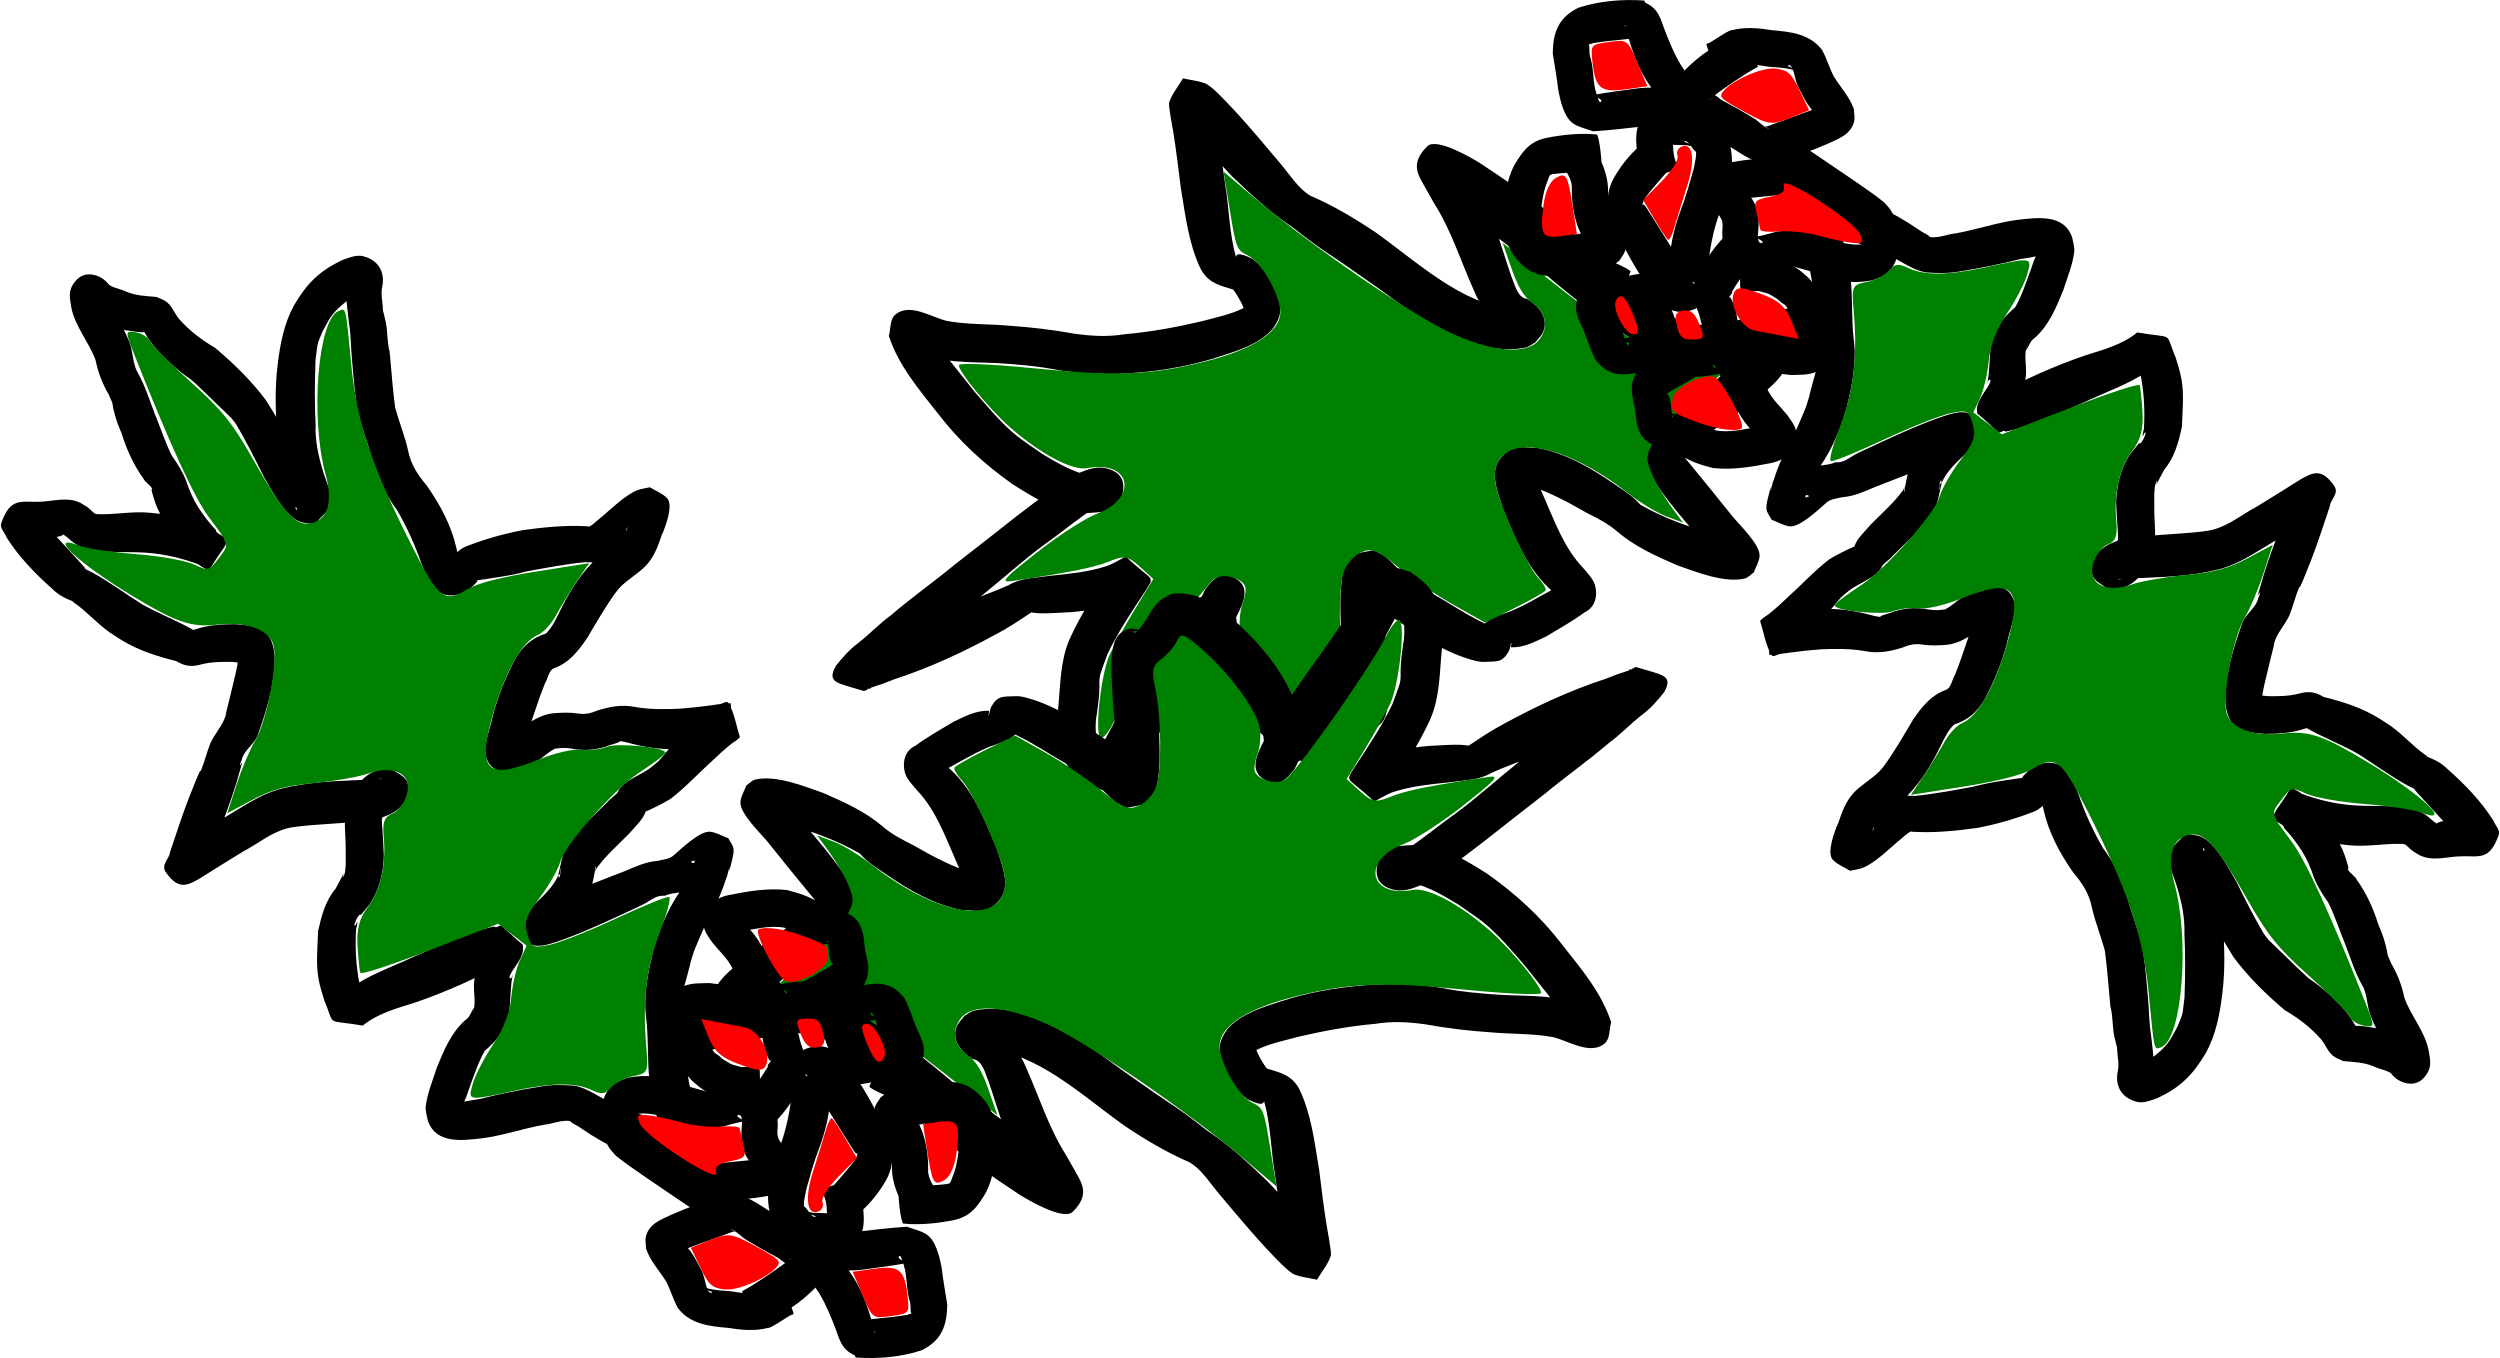
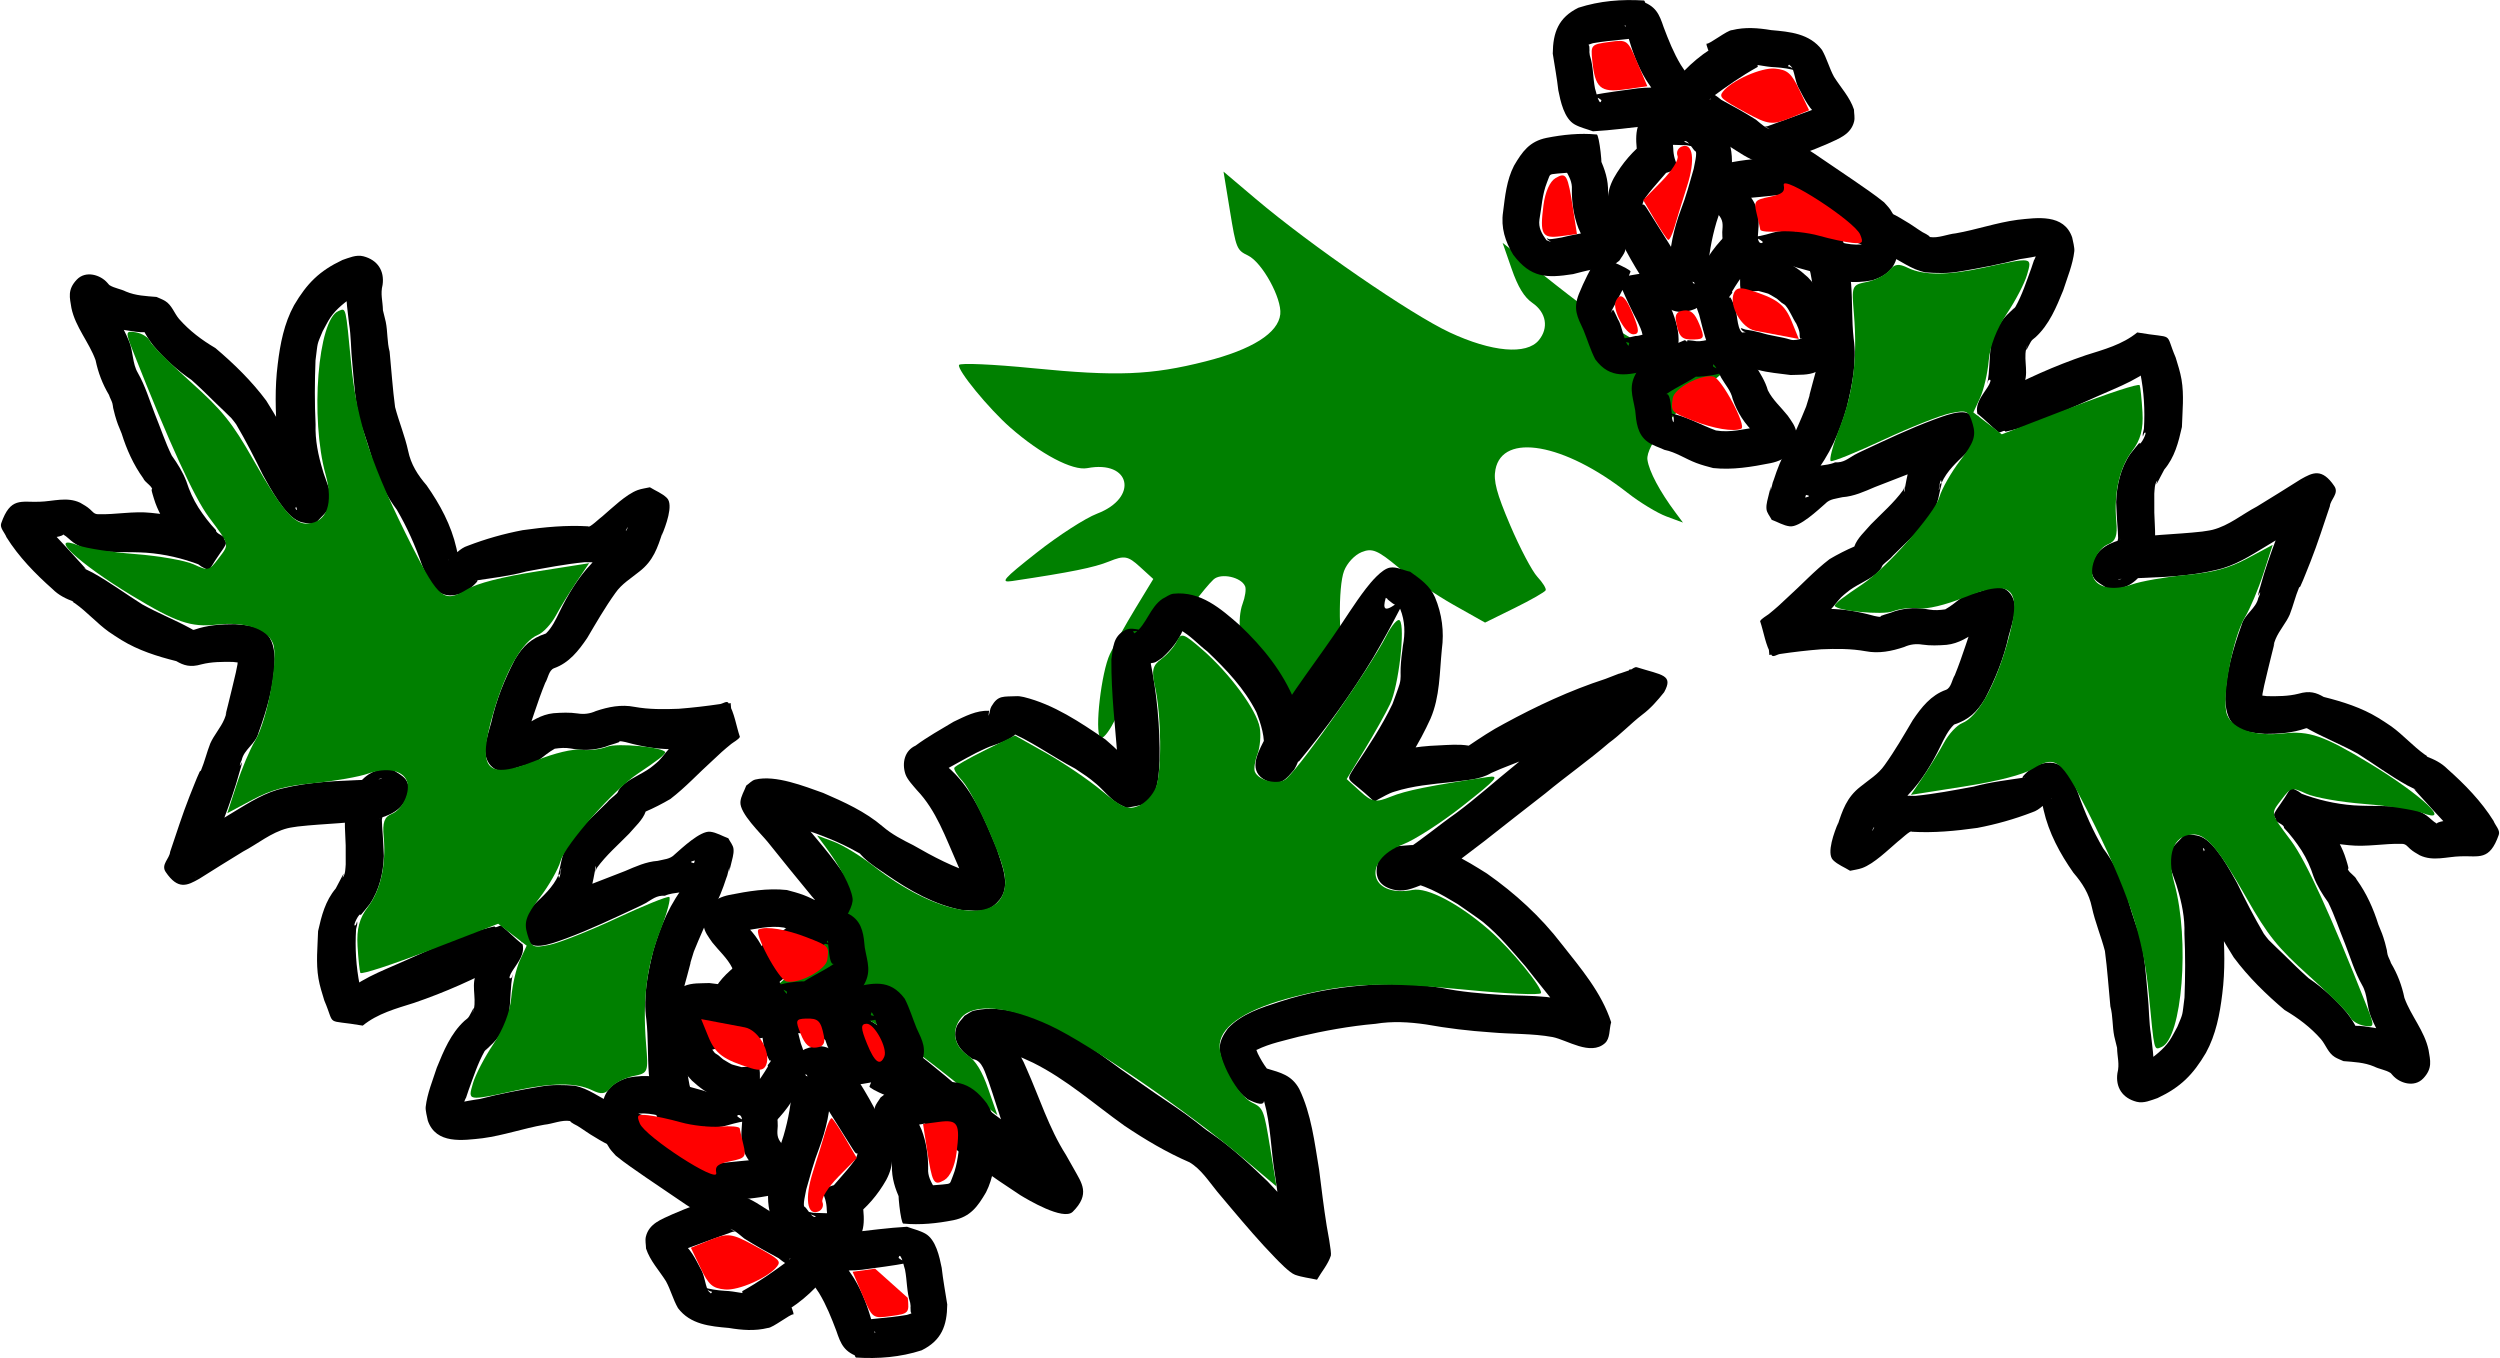
<svg xmlns="http://www.w3.org/2000/svg" xmlns:ns1="http://www.inkscape.org/namespaces/inkscape" xmlns:ns2="http://sodipodi.sourceforge.net/DTD/sodipodi-0.dtd" width="787.941" height="428.03" id="svg5541" version="1.1" ns1:version="0.48+devel r8979" ns2:docname="New document 19">
  <defs id="defs5543" />
  <ns2:namedview id="base" pagecolor="#ffffff" bordercolor="#666666" borderopacity="1.0" ns1:pageopacity="0.0" ns1:pageshadow="2" ns1:zoom="0.35" ns1:cx="411.82764" ns1:cy="331.15785" ns1:document-units="px" ns1:current-layer="layer1" showgrid="false" fit-margin-top="0" fit-margin-left="0" fit-margin-right="0" fit-margin-bottom="0" ns1:window-width="514" ns1:window-height="453" ns1:window-x="0" ns1:window-y="47" ns1:window-maximized="0" />
  <g ns1:label="Layer 1" ns1:groupmode="layer" id="layer1" transform="translate(36.828,-435.49)">
    <g id="g5829" transform="translate(-522.283,630.364)">
      <g id="g5630" transform="matrix(0.377,0.926,-0.926,0.377,706.461,-554.987)">
        <g transform="translate(62.171,-84.917)" id="g5632">
-           <path ns1:connector-curvature="0" style="fill:#000000;fill-opacity:1;stroke:none" id="path5634" d="m 502.363,-71.222 c 1.989,9.347 0.641,18.857 -0.904,28.153 -1.646,6.689 -3.504,13.7 -7.402,19.489 -1.504,2.234 -2.23,2.875 -4.033,4.833 -6.331,6.652 -14.02,11.711 -21.778,16.522 -2.357,1.36 -4.692,2.758 -7.07,4.079 -11.665,6.484 -5.5,2.645 -17.395,9.662 -8.739,5.155 -17.305,10.53 -26.167,15.479 2.301,-7.9 -8.03,7.301 -8.461,4.184 -0.228,-1.648 2.529,-2.772 2.316,-4.423 -0.316,-2.448 -3.572,-3.941 -3.713,-6.405 -0.068,-1.184 2.137,-1.046 3.265,-1.413 1.79,-0.582 3.643,-0.951 5.464,-1.427 10.61,-2.822 21.407,-0.983 32.139,-0.452 2.553,-0.075 6.798,0.798 8.283,-1.98 3.251,-2.346 7.736,-4.077 11.293,-0.925 1.089,0.965 1.554,2.461 2.331,3.691 0.119,1.16 0.557,2.331 0.358,3.479 -1.584,9.153 -8.482,16.242 -14.972,22.292 -5.972,5.513 -13.125,9.433 -19.954,13.738 -3.66,2.308 -7.25,4.726 -10.901,7.048 -4.298,2.877 -8.555,5.822 -13.038,8.408 -1.814,1.046 -3.564,1.952 -5.27,3.15 -6.461,4.307 -13.584,7.501 -20.637,10.694 -2.421,0.913 -4.823,1.88 -7.263,2.74 -3.6,1.269 -9.266,3.022 -13.043,4.071 -1.532,0.426 -3.075,0.811 -4.622,1.178 -0.681,0.161 -2.291,1.066 -2.059,0.406 0.602,-1.703 2.269,-2.811 3.404,-4.217 -0.514,-1.841 -1.972,-3.662 -1.541,-5.524 0.212,-0.918 1.884,-0.063 2.825,-0.023 7.998,0.343 15.656,2.346 23.38,4.288 7.64,1.722 15.049,4.727 22.874,5.585 -1.883,-0.895 1.522,-3.693 2.414,-4.582 3.817,-2.347 8.434,-3.076 12.861,-2.967 5.061,0.119 7.424,1.105 10.195,5.647 2.627,5.767 2.073,12.202 1.61,18.347 -0.605,8.873 -2.443,17.629 -5.101,26.101 -2.41,7.846 -5.665,15.379 -9.879,22.415 -3.686,5.486 -6.663,11.367 -9.525,17.305 -1.933,4.151 -3.643,8.476 -5.784,12.525 -1.345,2.543 -2.401,3.797 -4.099,6.098 -1.785,2.741 -4.515,4.538 -6.827,6.758 -0.208,0.2 -0.6,0.967 -0.522,0.689 1.907,-6.758 2.978,-3.083 -1.019,-8.654 0.415,-0.3 0.766,-0.722 1.246,-0.901 1.137,-0.422 2.363,-0.552 3.532,-0.874 6.35,-1.75 12.638,-3.742 18.978,-5.531 6.151,-2.105 12.492,-4.069 18.22,-7.216 1.202,-0.66 6.981,-4.459 8.114,-5.198 4.983,-3.764 10.282,-7.639 13.074,-13.375 0.229,-0.47 -0.454,0.942 -0.681,1.413 0.061,-0.113 0.07,-0.399 0.184,-0.34 0.23,0.118 0.215,0.496 0.422,0.651 2.401,1.799 4.041,3.498 7.235,2.069 0.783,-0.35 0.7,-1.952 1.552,-2.052 0.618,-0.072 0.016,1.245 0.024,1.868 1.211,6.801 3.418,13.361 4.956,20.096 1.997,7.758 4.736,15.287 7.041,22.953 2.664,8.153 4.537,16.524 6.672,24.82 0.897,4.613 2.289,9.09 3.493,13.623 0.492,2.556 1.441,4.918 2.672,7.194 0.08,0.224 0.462,0.755 0.24,0.671 -6.942,-2.61 12.278,-3.892 -9.735,4.016 -0.675,0.242 -0.423,-1.372 -0.568,-2.075 -0.675,-3.271 -0.815,-5.237 -1.209,-8.651 -0.486,-11.555 -0.717,-23.131 -0.997,-34.698 -0.162,-4.26 0.145,-8.508 -0.051,-12.761 -0.69,-4.415 1.065,-8.63 2.092,-12.852 1.689,-5.834 3.49,-11.632 3.96,-17.715 0.212,-1.958 -0.195,-3.879 -0.338,-5.815 -0.032,-0.438 -0.404,-1.136 -0.004,-1.317 10.733,-4.85 8.671,-6.349 12.192,-1.622 4.381,6.413 8.735,12.884 13.976,18.631 0.662,0.603 4.199,3.863 5.017,4.478 1.604,1.205 2.639,1.312 4.539,2.19 2.417,1.116 3.916,2.011 6.213,3.296 3.337,2.169 7.017,3.579 11.006,3.585 1.28,0.035 1.707,-1.013 2.653,-1.58 3.4,-2.038 0.829,-0.128 2.37,-1.307 -6.561,-5.229 -1.195,5.39 -3.127,5.012 -0.857,-0.168 -1.094,-1.362 -1.662,-2.026 -3.828,-4.478 -7.511,-8.968 -11.092,-13.654 -8.098,-10.787 -15.185,-22.32 -21.594,-34.18 1.059,-1.318 -2.57,-2.722 -1.987,-4.137 0.164,-0.398 0.651,0.685 1.081,0.708 2.126,0.116 4.6,0.867 6.381,-0.301 1.569,-1.029 1.201,-3.557 1.88,-5.306 3.521,2.116 8.126,2.451 12.144,2.508 8.275,-0.674 16.023,-3.718 23.517,-7.094 3.168,-1.857 6.81,-3.092 9.654,-5.49 0.445,-0.375 1.35,-1.869 1.131,-1.33 -1.204,2.957 -1.899,1.361 -1.405,2.399 -2.709,-2.466 -4.602,-6.054 -5.881,-9.568 -0.134,-0.998 -0.576,-2.001 -0.403,-2.993 0.365,-2.099 1.071,-4.15 1.982,-6.076 0.353,-0.748 1.818,-2.599 1.732,-1.776 -0.141,1.344 -1.728,2.232 -1.92,3.569 -0.168,1.171 1.1,2.261 0.915,3.43 -0.077,0.487 -0.983,0.071 -1.474,0.107 -10.513,-1.961 -20.718,-5.024 -30.55,-9.208 -3.568,-1.755 -7.524,-3.293 -9.854,-6.728 -0.443,-0.654 -1.002,-1.357 -1.003,-2.147 -0.002,-2.14 0.662,-4.229 0.993,-6.343 0.882,-0.755 1.688,-1.608 2.646,-2.264 2.306,-1.58 5.36,-2.404 7.831,-3.683 3.22,-1.666 3.992,-2.323 7.108,-4.414 6.366,-5.374 13.642,-9.71 19.427,-15.747 1.911,-2.235 -0.541,0.447 -0.779,3.226 -0.068,0.795 0.507,1.527 0.915,2.213 0.261,0.439 1.571,1.102 1.06,1.108 -1.107,0.013 -3.151,-3.485 -3.258,-3.637 -1.498,-3.05 -0.865,-6.271 -0.786,-9.496 0.028,-1.142 -0.153,-3.721 -0.213,-4.733 -0.396,-4.309 -1.008,-8.594 -1.47,-12.897 -0.078,-0.604 -0.156,-1.207 -0.234,-1.811 0.032,-0.108 0.015,-0.401 0.095,-0.323 0.633,0.619 1.017,1.472 1.68,2.059 1.833,1.623 3.082,0.474 -0.384,2.803 -9.237,4.921 -19.894,4.773 -30.083,4.834 -4.736,-0.463 -12.331,-0.069 -15.176,-5.091 -0.911,-1.608 -1.593,-3.526 -1.4,-5.364 0.258,-2.451 1.792,-4.592 2.688,-6.888 4.844,-7.503 11.942,-13.026 19.317,-17.87 2.524,-1.676 5.002,-3.486 7.787,-4.718 2.217,-0.98 1.056,-0.155 2.403,-1.263 5.049,-3.964 9.43,-8.708 13.612,-13.57 2.567,-2.986 5.558,-5.666 7.843,-8.894 0.361,-0.51 0.275,-1.62 0.9,-1.645 0.583,-0.023 -0.582,1.052 -0.624,1.634 -0.042,0.571 0.255,1.116 0.383,1.674 -2.992,4.104 3.249,2.085 3.519,3.787 0.056,0.354 -0.512,0.517 -0.825,0.691 -2.722,1.517 -5.763,2.572 -8.683,3.607 -7.194,2.425 -14.418,4.869 -21.863,6.405 -5.715,0.999 -9.811,0.155 -12.439,-5.426 -1.895,-2.587 -3.558,-5.23 -4.908,-8.142 -1.733,-5.344 -3.186,-10.769 -4.93,-16.11 -1.874,-5.098 -2.224,-10.815 -5.136,-15.493 -3.207,-3.233 -4.744,-5.451 -5.991,-9.924 -0.742,-2.677 -0.897,-5.452 -1.11,-8.206 -0.227,-0.79 10.942,-4.006 11.17,-3.216 l 0,0 c 0.335,2.457 0.323,4.915 0.744,7.352 0.049,0.469 0.131,0.937 0.146,1.408 0.01,0.296 -0.337,0.62 -0.179,0.871 0.967,1.532 2.844,2.437 3.942,3.841 1.705,2.048 2.333,2.577 3.572,5.075 2.014,4.061 2.854,8.66 4.165,12.958 1.516,5.185 2.508,10.478 3.885,15.701 0.957,3.33 3.184,6.062 4.646,9.173 -0.684,-0.106 0.202,0.072 -0.767,-0.36 -3.044,-1.358 -1.694,-0.464 1.392,-1.671 7.021,-2.187 14.049,-4.342 21.104,-6.417 3.307,-1.01 11.657,-4.799 14.888,-3.221 1.648,0.805 2.737,2.44 4.106,3.661 0.227,1.118 0.851,2.226 0.682,3.355 -0.967,6.462 -7.813,13.551 -11.964,18.218 -5.155,5.044 -10.423,10.075 -16.896,13.409 -3.389,1.741 -6.194,4.148 -9.055,6.663 -5.734,4.472 -11.378,9.181 -15.944,14.878 -0.093,-2.465 0.366,-2.155 -2.005,-3.985 -0.35,-0.27 -1.559,-0.155 -1.243,-0.465 0.357,-0.351 0.986,0.193 1.486,0.226 2.458,0.165 4.922,0.049 7.38,-6.39e-4 8.697,-0.278 17.685,0.237 25.93,-3.018 1.607,-0.521 4.265,-1.568 6.051,-1.45 3.623,0.239 6.973,2.516 7.109,6.339 1.173,4.58 1.735,9.301 2.458,13.967 0.221,3.975 0.669,7.941 -1.012,11.664 -0.406,-0.249 -1.643,-0.938 -1.289,-0.619 0.717,0.646 1.684,1.028 2.271,1.794 2.584,3.367 1.4,4.576 -0.066,8.775 -0.231,0.661 -0.698,1.215 -1.046,1.822 -5.738,7.884 -14.037,13.433 -22.067,18.77 -4.069,2.098 -7.873,3.821 -12.274,5.062 -0.642,0.181 -1.289,0.348 -1.932,0.525 -0.148,0.041 -0.515,0.263 -0.441,0.129 0.205,-0.37 0.585,-0.611 0.878,-0.916 0.12,-1.626 0.42,-3.249 0.361,-4.879 -0.021,-0.576 -1.704,-0.641 -1.342,-1.089 0.209,-0.259 0.62,0.242 0.936,0.346 1.929,0.637 3.888,1.182 5.813,1.833 10.256,3.272 20.694,6.112 30.642,10.242 3.091,1.874 6.689,3.14 6.932,7.752 0.103,1.962 -1.583,3.596 -2.35,5.404 -0.03,0.071 -0.055,0.304 -0.041,0.228 0.732,-3.767 1.878,-4.015 0.329,-3.517 1.182,4.665 5.734,7.483 6.767,12.285 0.057,1.271 0.527,2.593 0.17,3.814 -2.408,8.235 -10.019,12.036 -17.072,15.573 -9.122,4.129 -18.744,7.094 -28.861,7.032 -7.255,-0.819 -15.136,-2.116 -19.801,-8.324 -1.416,-2.904 -3.619,-5.993 0.146,-9.433 4.767,-4.355 8.94,0.656 11.51,3.589 8.698,10.204 15.337,21.921 22.681,33.093 3.305,5.12 7.007,10.064 10.07,15.334 1.245,2.143 3.775,6.868 3.225,9.393 -0.461,2.121 -2.399,3.618 -3.598,5.427 -3.232,2.047 -6.439,4.137 -10.424,4.227 -5.69,0.045 -11.071,-1.344 -16.033,-4.201 -6.537,-3.45 -13.563,-6.158 -18.851,-11.516 -5.879,-6.23 -11.094,-13.22 -14.873,-20.934 -2.655,-5.776 -2.348,-2.869 8.161,-8.799 0.242,-0.136 0.211,0.515 0.284,0.783 0.17,0.623 0.298,1.256 0.445,1.885 0.838,3.591 0.534,1.819 0.919,5.619 0.231,7.081 -1.285,13.94 -3.717,20.582 -1.06,2.988 -1.998,6.117 -3.664,8.792 0.891,4.274 1.788,8.567 2.198,12.922 1.308,11.606 1.889,23.251 1.046,34.923 -0.252,12.776 0.112,-1.521 -0.335,8.244 -0.036,0.779 0.474,1.738 -0.023,2.338 -5.307,6.4 -6.546,9.876 -10.509,4.974 -1.619,-2.897 -3.138,-5.859 -3.968,-9.095 -1.223,-4.402 -3.158,-8.552 -4.261,-13.004 -2.729,-8.121 -4.631,-16.489 -7.206,-24.66 -2.202,-7.88 -4.467,-15.742 -6.723,-23.606 -1.943,-7.529 -4.413,-14.968 -5.291,-22.717 0.103,-3.646 -0.216,-6.905 2.532,-10.128 3.273,-3.838 6.727,-2.711 9.976,-0.068 1.797,1.461 1.692,4.44 1.911,6.358 -0.673,2.06 -1.203,4.172 -2.019,6.179 -3.109,7.641 -10.437,12.843 -16.854,17.466 -9.144,5.881 -18.974,10.561 -29.494,13.437 -9.311,2.684 -18.85,5.872 -28.661,5.145 -1.797,-1.448 -4.634,-2.163 -5.392,-4.343 -2.003,-5.761 5.408,-10.579 8.018,-14.507 3.515,-5.511 5.733,-11.71 8.731,-17.505 3.02,-6.185 6.344,-12.196 10.032,-18.012 2.704,-4.631 4.972,-9.373 6.161,-14.626 2.425,-7.85 4.075,-15.828 5.368,-23.944 0.559,-4.546 1.477,-9.231 1.151,-13.798 0.05,-0.136 0.011,-0.37 0.151,-0.408 0.477,-0.129 0.967,0.204 1.456,0.276 0.086,0.013 -0.172,-0.031 -0.259,-0.032 -0.497,-0.006 -0.995,0.009 -1.492,0.009 -0.355,-1.71e-4 -0.71,-0.007 -1.065,-0.01 -1.802,0.128 -3.745,0.397 -5.444,0.857 -2.834,3.498 -4.829,6.459 -9.822,7.038 -8.827,0.549 -17.427,-1.897 -25.969,-3.806 -5.739,-1.527 -11.467,-3.117 -17.255,-4.452 -0.584,-0.135 -8.447,-1.695 -9.189,-2.321 -2.233,-1.885 -3.596,-4.608 -5.393,-6.912 1.349,-1.94 2.474,-4.057 4.048,-5.82 1.258,-1.408 6.056,-3.273 7.266,-3.764 6.468,-2.627 13.106,-4.815 19.741,-6.972 2.156,-0.697 4.303,-1.422 6.467,-2.092 3.935,-1.219 8.574,-2.056 11.915,-4.616 5.602,-5.5 11.896,-10.262 18.399,-14.641 9.865,-6.264 20.459,-11.426 29.279,-19.214 3.271,-3.048 6.427,-6.04 9.169,-9.584 0.542,-0.701 0.674,-2.07 1.556,-2.156 5.631,-0.548 -3.066,3.488 0.661,1.642 0.564,0.36 1.069,0.835 1.691,1.081 2.913,1.152 2.96,-0.562 1.747,1.026 -4.397,4.035 -9.801,5.394 -15.718,5.391 -9.982,0.34 -20.03,-0.553 -29.927,1.253 -1.694,0.218 -3.386,0.456 -5.083,0.655 -5.012,0.59 -9.267,1.892 -12.335,-5.43 -1.608,-3.836 9.062,-11.844 11.068,-13.325 8.643,-5.998 17.446,-11.579 26.761,-16.501 8.974,-4.742 9.164,-4.457 17.975,-8.403 2.307,-1.033 4.59,-2.118 6.885,-3.177 6.88,-3.593 14.122,-7.17 19.53,-12.872 3.1,-4.172 4.13,-9.249 5.223,-14.254 1.504,-8.916 3.223,-17.789 3.429,-26.858 -0.139,-0.782 10.921,-2.752 11.06,-1.97 z" />
          <path ns1:connector-curvature="0" style="fill:#008000;fill-opacity:1;stroke:none" d="m 472.629,188.387 c -2.386,-8.261 -4.266,-18.235 -4.177,-22.166 0.318,-14.119 -11.715,-16.251 -14.453,-2.561 -0.925,4.627 -9.626,11.944 -20.963,17.631 -8.065,4.045 -23.227,8.735 -24.411,7.551 -0.519,-0.519 3.845,-10.024 9.699,-21.121 12.47,-23.64 16.117,-33.715 18.563,-51.271 2.089,-14.998 0.377,-24.618 -4.882,-27.432 -4.443,-2.378 -17.311,-0.878 -20.983,2.445 -2.922,2.644 -3.46,2.643 -15.215,-0.042 l -12.186,-2.783 11.819,-6.181 c 20.1,-10.512 52.079,-31.527 62.039,-40.767 10.715,-9.941 15.718,-19.689 12.853,-25.042 -2.376,-4.44 -7.197,-5.514 -11.651,-2.596 -2.65,1.736 -6.36,2.339 -12.436,2.021 l -8.66,-0.453 18.459,-10.445 c 23.793,-13.464 35.736,-23.209 40.251,-32.843 1.904,-4.062 3.844,-7.414 4.312,-7.448 0.468,-0.034 1.734,3.385 2.814,7.598 3.209,12.519 10.415,25.56 14.722,26.641 3.588,0.901 10.683,0.173 18.764,-1.924 l 3.791,-0.984 -3.757,4.102 C 534.875,2.573 529.699,6.413 525.439,8.85 503.425,21.445 492.932,38.11 502.902,44.643 c 3.034,1.988 7.052,2.507 18.04,2.331 7.775,-0.124 16.008,-0.937 18.295,-1.807 2.287,-0.869 4.494,-1.245 4.904,-0.834 0.411,0.411 1.081,5.426 1.491,11.146 l 0.744,10.4 -8.904,7.075 c -4.897,3.891 -12.827,9.17 -17.623,11.731 -7.392,3.948 -8.719,5.295 -8.719,8.852 0,2.398 1.462,5.559 3.412,7.378 3.904,3.641 20.262,10.116 29.497,11.676 5.109,0.863 6.428,1.793 7.257,5.115 0.557,2.233 2.049,5.209 3.315,6.614 2.106,2.337 1.647,2.886 -5.4,6.457 -10.216,5.177 -24.131,8.71 -29.613,7.519 -2.432,-0.528 -5.802,-2.246 -7.489,-3.818 -1.687,-1.571 -3.856,-2.857 -4.82,-2.857 -3.171,0 -6.911,5.458 -5.772,8.425 2.69,7.01 22.468,37.601 29.8,46.091 2.486,2.878 3.793,5.475 2.906,5.771 -2.631,0.877 -18.98,-8.093 -23.251,-12.757 -2.172,-2.372 -6.833,-8.2 -10.356,-12.951 l -6.406,-8.637 -5.187,2.474 c -4.582,2.185 -5.187,3.156 -5.187,8.326 0,5.09 -1.395,12.463 -5.795,30.616 -0.939,3.876 -1.614,2.556 -5.411,-10.592 l 0,0 z" id="path5636" />
        </g>
        <path ns1:connector-curvature="0" d="m 502.13,-165.67 c 8.259,-2.659 16.89,-3.556 25.522,-3.742 8.737,-0.302 17.272,0.841 25.639,3.27 5.424,1.757 10.593,4.152 16.082,5.706 7.191,1.806 13.356,5.898 19.288,10.181 6.33,4.985 12.092,10.758 15.902,17.914 0.235,0.431 0.497,0.848 0.705,1.293 0.985,2.116 1.28,2.576 -1.474,-0.832 -0.458,-0.566 1.195,0.831 1.799,1.239 2.527,1.502 4.654,3.437 6.935,5.296 0.449,0.366 1.9,1.309 1.372,1.07 -3.813,-1.723 0.172,-1.33 -4.189,-1.275 2.087,-8.788 -3.059,4.096 -4.292,2.89 -0.936,-0.915 -2.445,-6.61 -2.877,-8.035 -1.208,-3.255 0.981,-6.408 0.825,-9.572 1.147,-2.445 0.468,-4.084 0.126,-6.556 -0.134,-0.972 -0.148,-1.957 -0.221,-2.935 -0.395,-8.132 -0.888,-16.265 -0.635,-24.409 0.163,-1.945 -0.163,-11.516 3.836,-11.335 7.22,0.326 7.724,2.038 9.767,5.777 1.523,3.89 2.887,7.76 5.82,10.832 -2.858,-1.014 2.26,2.087 1.712,1.547 -0.527,-0.519 -1.571,-0.647 -1.75,-1.365 -0.148,-0.593 1.118,0.51 1.623,0.854 4.297,2.927 3.417,2.231 6.11,5.244 3.507,5.022 5.295,10.894 7.686,16.461 0.713,1.267 0.958,2.716 1.527,4.038 0.185,0.43 0.472,0.555 0.729,0.909 0.602,0.83 0.643,1.136 1.103,2.205 1.092,3.583 0.797,7.431 1.998,10.968 0.226,0.663 0.399,1.347 0.679,1.989 0.646,1.477 1.546,2.832 2.228,4.293 1.39,2.975 2.407,6.088 3.584,9.149 1.458,4.582 3.403,9.533 2.529,14.415 -3.572,-1.222 -7.416,-1.834 -10.717,-3.666 -0.656,-0.364 -0.011,-1.503 0.059,-2.25 0.471,-4.988 1.822,-9.83 3.413,-14.556 1.746,-5.47 4.826,-10.285 8.292,-14.801 0.224,-0.336 0.883,-1.272 0.972,-1.648 0.032,-0.135 -0.177,-0.238 -0.175,-0.376 0.02,-1.527 0.3,-3.033 0.283,-4.579 0.343,-3.739 1.559,-7.081 3.603,-10.199 0.962,-1.566 1.391,-2.959 1.841,-4.709 -0.246,-2.095 -0.941,-4.143 -1.483,-6.182 -0.395,-2.977 0.733,-5.839 0.419,-8.8 0.248,-5.233 4.713,-7.397 9.466,-5.329 1.685,0.733 6.6,4.731 6.866,4.934 5.904,4.041 10.963,8.987 15.573,14.424 2.924,3.907 4.177,7.207 3.846,12.088 0.981,2.432 2.843,4.462 4.599,6.418 4.125,4.583 7.89,9.56 10.407,15.208 2.098,3.542 2.06,7.692 3.205,11.516 0.112,0.348 0.148,0.731 0.335,1.045 0.126,0.213 4.6,4.119 1.928,1.296 -0.286,0.887 6.379,4.541 7.204,5.967 0.302,0.522 -0.903,-0.838 -1.46,-1.068 -1.895,-0.779 -3.875,1.37 -5.697,2.308 -0.316,0.338 -0.505,1.153 -0.947,1.015 -0.548,-0.171 -0.539,-1.016 -0.76,-1.547 -1.381,-3.319 -2.321,-6.823 -3.171,-10.307 -0.513,-3.075 -1.361,-6.417 -0.471,-9.516 0.248,-0.863 0.679,-1.663 1.018,-2.495 1.772,-5.978 2.981,-12.084 4.243,-18.191 0.652,-5.47 2.151,-10.759 3.435,-16.09 -0.198,0.181 -0.015,0.571 -0.214,0.727 -0.453,0.353 -1.841,-4.166 -1.909,-4.381 -0.443,-9.225 5.584,-10.226 13.109,-9.964 6.336,0.348 12.714,0.134 18.995,-0.773 4.984,-1.31 9.996,-1.77 15.127,-1.523 4.704,0.698 9.458,0.99 14.205,1.209 6.49,0.691 12.682,2.904 18.902,4.773 4.008,1.145 7.853,2.833 11.925,3.741 3.438,0.981 6.912,1.807 10.21,3.205 -2.641,0.197 2.885,0.765 2.186,1.222 -0.424,0.277 -1.032,0.017 -1.508,0.192 -0.671,0.247 -2.81,1.599 -2.974,1.468 -0.331,-0.264 -0.312,-0.786 -0.469,-1.18 -0.81,-3.351 -1.647,-6.746 -3.587,-9.657 -0.923,-1.385 -2.078,-2.601 -3.102,-3.914 -3.554,-3.516 -2.283,-2.496 -7.643,-5.532 -6.128,-2.773 -12.345,-5.351 -18.691,-7.585 -4.549,-2.032 -9.354,-2.921 -14.274,-3.366 -2.183,-0.342 -9.749,0.03 -11.118,-1.693 -1.664,-2.094 -2.448,-4.756 -3.672,-7.134 0.915,-1.395 1.578,-2.992 2.746,-4.184 3.425,-3.494 13.155,-4.446 17.817,-5.012 6.02,-0.408 11.994,-0.917 17.964,-1.789 0.792,-0.224 1.603,-0.391 2.377,-0.671 0.739,-0.268 5.508,-2.435 5.937,-2.621 3.35,-1.453 6.675,-2.853 9.948,-4.475 4.561,-3.022 9.395,-5.379 14.59,-7.067 1.904,-0.549 3.859,-0.906 5.835,-1.049 0.19,-0.014 0.72,-0.126 0.57,-0.008 -0.359,0.282 -0.759,0.507 -1.139,0.76 -1.888,0.781 3.068,-6.891 3.23,-7.099 0.564,-0.721 1.225,-1.362 1.838,-2.043 2.189,-2.335 4.675,-4.333 7.431,-5.949 4.242,-2.175 -0.908,-0.331 0.156,4.071 0.814,3.364 4.855,3.63 2.402,3.383 -5.556,0.11 -10.6,1.399 -16.213,1.37 -3.434,0.039 -6.833,-1.7 -10.258,-1.194 -4.68,0.625 -9.41,0.136 -14.112,0.078 -4.692,0.013 -9.395,-0.345 -14.08,-0.002 -3.111,0.743 -6.122,1.27 -9.343,1.197 -3.014,-0.233 -6.007,-0.125 -8.981,0.402 -2.98,0.572 -5.885,1.345 -8.707,2.457 -0.923,-0.653 -2.777,2.007 -3.675,1.573 -0.28,-0.136 0.749,-0.468 0.582,-0.731 -6.114,-9.636 -9.425,-6.261 -5.128,-9.676 3.983,-4.247 7.341,-8.981 9.922,-14.192 2.402,-4.961 4.128,-10.218 6.806,-15.042 1.179,-2.015 2.83,-3.728 4.79,-5.003 1.169,-0.761 2.537,-1.189 3.618,-2.064 -0.757,-0.592 1.346,-6.972 1.567,-7.607 0.907,-2.438 0.522,-1.69 1.911,-4.119 0.292,-0.511 0.702,-2.034 0.937,-1.495 3.259,7.456 0.572,6.036 4.345,7.488 -5.841,2.498 -11.768,4.744 -17.742,6.903 -0.196,0.072 -3.244,1.203 -3.658,1.317 -0.376,0.104 1.014,-1.064 0.216,-0.39 -0.747,0.632 -1.454,1.311 -2.201,1.943 -4.816,3.893 -10.148,7.112 -15.181,10.729 -4.378,3.504 -8.273,7.568 -12.602,11.123 -0.308,0.245 -0.602,0.509 -0.924,0.735 -0.529,0.371 -2.093,1.499 -1.638,1.039 0.337,-0.341 0.721,-0.636 1.036,-0.997 0.247,-0.284 0.312,-1.113 0.641,-0.929 0.359,0.2 -0.067,0.82 -0.1,1.231 -0.2,4.317 -1.591,8.567 -3.223,12.537 -3.442,7.06 -6.312,10.574 -14.882,7.463 -7.47,-3.17 -13.731,-8.235 -19.715,-13.594 -2.771,-2.064 -3.071,-6.197 -5.88,-8.068 -0.457,-0.397 -0.804,-0.981 -1.372,-1.191 -0.351,-0.13 0.984,1.074 0.642,0.921 -0.885,-0.396 -1.596,-1.104 -2.367,-1.692 -4.384,-3.342 -8.329,-6.865 -12.362,-10.596 -3.394,-3.471 -7.184,-6.617 -10.313,-10.346 -0.8,-0.953 -1.473,-2.006 -2.246,-2.981 -2.599,-4.531 0.06,1.393 2.78,1.019 5.894,-0.809 5.516,-7.05 7.083,-2.503 1.633,5.416 2.715,10.978 3.587,16.561 0.867,5.86 2.217,11.767 1.648,17.732 -0.156,1.633 -0.511,3.241 -0.766,4.861 -1.726,8.846 -5.091,17.202 -8.11,25.649 -0.1,0.416 -0.241,0.823 -0.301,1.247 -0.01,0.072 0.14,-0.087 0.148,-0.159 0.043,-0.411 0.217,-0.889 -3.1e-4,-1.241 -0.565,-0.914 -1.307,-1.769 -2.216,-2.342 -1.7,-1.071 -3.775,0.429 -5.15,0.998 -0.322,0.273 -0.545,0.779 -0.965,0.82 -0.256,0.025 -0.192,-0.483 -0.34,-0.693 -0.13,-0.184 -0.344,-0.297 -0.483,-0.474 -0.864,-1.1 -1.397,-1.596 -2.624,-2.332 0.452,0.453 1.72,0.832 1.356,1.358 -0.364,0.525 -1.15,-0.559 -1.742,-0.801 -0.615,-0.251 -1.243,-0.473 -1.876,-0.677 -3.003,-0.967 -5.962,-1.939 -8.921,-3.045 -4.844,-2.154 -9.417,-5.366 -12.373,-9.86 -0.249,-0.379 -1.741,-3.186 -2.154,-3.959 1.358,0.383 -2.451,-4.032 -2.332,-2.757 0.039,0.418 1.213,1.052 0.802,0.97 -0.778,-0.156 -1.364,-0.812 -2.046,-1.219 -5.306,-2.55 -10.895,-4.448 -16.672,-5.55 -0.674,-0.1 -1.346,-0.208 -2.021,-0.301 -0.172,-0.024 -6.189,-0.758 -5.852,-1.106 2.033,-2.096 4.279,-3.974 6.419,-5.96 3.294,7.225 2.852,15.103 3.128,22.83 0.23,10.245 1.223,20.717 -0.601,30.872 -0.885,-0.018 -0.06,1.748 -0.708,2.106 -2.523,1.389 -5.235,2.416 -7.741,3.836 -1.066,0.604 4.833,-0.639 2.193,0.137 -0.533,0.157 -1.111,0.035 -1.667,0.053 -3.774,-0.244 -5.281,-3.524 -7.229,-6.266 -0.873,-1.228 -1.888,-2.114 -1.913,-1.275 -0.014,0.474 0.629,0.709 0.943,1.063 -3.395,-2.327 -7.306,-3.62 -10.828,-5.712 -3.036,-2.138 -5.547,-4.882 -6.98,-8.331 -3.043,-7.323 1.428,2.697 -1.289,-3.318 -2.733,-3.451 -6.197,-6.324 -9.446,-9.29 -4.485,-3.873 0.248,0.323 -3.952,-3.733 -0.391,-0.378 -1.687,-0.76 -1.236,-1.064 0.461,-0.311 0.865,0.704 1.339,0.995 0.25,0.153 -0.459,-0.383 -0.733,-0.488 -0.15,-0.026 -0.591,-0.023 -0.449,-0.079 0.559,-0.22 2.235,-0.494 2.253,-0.459 0.397,0.775 -1.061,6.399 -1.202,7.035 -0.86,6.469 -2.156,12.84 -3.588,19.199 -0.74,3.51 -2.224,6.872 -3.823,10.078 -2.439,3.675 -6.361,5.805 -9.498,8.757 -0.774,0.732 -1.575,1.437 -2.323,2.196 -1.608,1.634 -2.992,3.48 -4.619,5.094 -3.194,3.167 -6.698,5.85 -10.388,8.395 -5.004,3.131 -10.305,5.821 -15.974,7.504 -2.653,0.211 -3.453,1.007 -5.581,2.387 -1.441,1.067 -0.751,0.493 -2.067,1.723 -0.608,0.55 -8.389,-8.043 -7.782,-8.593 l 0,0 c 2.31,-1.865 1.164,-1.036 3.414,-2.52 2.392,-1.319 4.646,-3.123 7.442,-3.466 4.559,-1.815 8.605,-4.749 12.828,-7.194 3.021,-2.082 6.063,-4.256 8.748,-6.771 4.183,-3.916 1.343,-1.889 5.707,-5.691 0.811,-0.707 1.706,-1.312 2.559,-1.968 1.861,-1.48 3.62,-2.483 5.489,-3.85 0.054,-0.04 1.846,-1.681 2.273,-1.544 1.427,-2.311 1.25,-5.485 2.01,-8.011 1.401,-6.475 1.714,-13.156 3.381,-19.592 1.722,-6.058 3.72,-14.368 11.665,-13.915 1.059,0.184 3.356,0.516 4.243,0.999 3.758,2.049 6.889,5.197 10.142,7.917 4.096,3.998 8.322,8.143 10.373,13.613 0.342,1.028 0.289,1.238 0.769,1.923 0.595,0.848 3.572,3.95 0.505,1.325 2.696,2.877 7.45,2.675 10.437,5.225 3.949,2.859 4.634,2.713 6.989,6.117 0.404,0.584 0.673,1.251 0.991,1.887 0.183,0.365 0.86,1.321 0.51,1.112 -4.55,-2.717 -0.728,-2.402 -4.274,-2.344 -3.026,1.411 4.651,-0.488 3.496,0.549 -6.778,6.088 -6.539,6.646 -7.274,2.543 -1.168,-10.253 -1.507,-20.563 -0.906,-30.872 0.471,-5.894 1.252,-11.936 -0.538,-17.698 6.543,-10.485 2.665,-8.078 11.903,-8.239 2.378,0.224 4.741,0.384 7.084,0.9 4.913,1.082 9.358,3.514 13.919,5.53 4.125,2.865 7.977,5.715 10.343,10.218 0.447,0.613 3.152,3.663 3.308,3.961 0.172,0.327 -1.121,-0.913 -0.936,-0.593 0.714,1.235 2.341,1.821 3.48,2.412 1.222,0.502 4.254,1.754 5.537,2.246 4.881,1.872 9.632,2.862 13.499,6.817 2.849,3.444 5.734,8.068 4.341,12.807 -0.333,1.131 -0.969,2.15 -1.454,3.225 -1.392,0.832 -2.613,2.059 -4.175,2.496 -1.092,0.306 -2.383,0.157 -3.381,-0.382 -4.596,-2.486 -5.373,-6.955 -4.918,-11.584 1.562,-8.606 4.96,-16.701 7.307,-25.106 0.24,-1.089 0.569,-2.161 0.72,-3.266 0.718,-5.27 -1.024,-10.489 -1.524,-15.688 -0.915,-5.348 -1.75,-10.708 -2.748,-16.042 -0.542,-4.259 -0.885,-7.54 5.994,-8.99 2.745,-0.579 3.444,2.764 5.338,3.695 4.64,4.033 9.389,7.947 13.834,12.197 2.014,1.998 4.142,3.886 6.071,5.967 0.128,0.138 0.073,0.393 0.206,0.525 2.126,2.114 4.6,3.853 6.771,5.92 0.493,0.47 0.88,1.04 1.319,1.56 1.855,2.484 3.242,5.184 5.925,6.936 -1.393,-1.231 -0.773,-0.648 1.965,1.318 2.807,2.016 5.589,4.078 8.423,6.055 0.73,0.509 1.483,0.986 2.225,1.478 0.56,0.388 1.696,0.483 1.681,1.165 -0.014,0.661 -1.205,0.57 -1.728,0.975 -0.412,0.319 -0.665,0.805 -1.038,1.168 -0.157,0.152 0.28,-0.34 0.384,-0.532 0.68,-1.256 1.205,-2.591 1.946,-3.816 1.293,-3.031 2.584,-6.22 3.033,-9.488 0.373,-3.661 1.811,-5.319 3.931,-6.959 3.666,-5.007 7.626,-9.78 12.667,-13.497 1.325,-0.918 2.609,-1.898 3.976,-2.753 3.915,-2.447 8.3,-3.945 12.205,-6.41 0.28,-0.174 0.52,-0.442 0.841,-0.521 0.132,-0.032 -0.283,0.461 -0.19,0.361 1.852,-1.998 3.684,-3.68 6.266,-4.758 6.505,-3.22 13.452,-6.038 20.615,-7.277 1.562,0.043 3.515,-0.905 4.686,0.129 6.63,5.849 3.718,8.276 1.742,13.692 -1.543,4.073 -1.713,8.657 -5.141,11.804 -1.132,0.85 -1.835,1.476 -3.077,2.086 -1.057,0.519 -1.922,0.602 -2.424,1.831 -2.226,5.067 -3.217,10.645 -5.866,15.561 -3.56,6.841 -8.051,13.256 -14.603,17.553 -4.512,1.73 -2.434,1.384 -8.981,-7.309 -0.298,-0.396 0.622,-0.774 0.975,-1.121 1.288,-1.266 3.026,-2.074 4.698,-2.681 3.362,-1.304 6.796,-2.017 10.296,-2.848 3.748,-0.868 7.558,-1.427 11.416,-1.056 0.318,0.03 2.338,0.186 2.824,0.347 0.141,0.047 0.179,0.312 0.328,0.304 1.372,-0.071 2.654,-1.318 4.048,-1.353 5.138,-1.246 10.396,-1.425 15.66,-0.985 2.917,4.5e-4 3.187,-0.075 6.079,0.225 0.797,0.083 1.586,0.223 2.38,0.335 0.488,0.109 0.967,0.274 1.464,0.328 0.935,0.102 1.885,-0.088 2.821,0.006 3.954,-0.602 7.812,-0.519 11.757,0.214 6.049,0.242 12.02,-1.957 18.093,-0.855 3.212,0.749 5.857,0.931 7.669,4.967 1.661,3.7 -1.431,7.463 -4.561,8.52 -0.318,0.164 -0.711,0.177 -0.999,0.388 -1.453,1.062 -2.419,2.834 -3.775,4.003 -2.393,2.401 -3.692,5.304 -5.207,8.29 -0.73,0.676 -1.39,1.435 -2.189,2.027 -2.009,1.49 -4.642,1.196 -6.902,1.932 -4.719,1.639 -8.855,4.124 -12.836,7.155 -6.802,3.559 -13.951,6.669 -21.394,8.594 -6.078,1.087 -12.223,1.819 -18.365,2.438 -3.303,0.314 -6.61,0.602 -9.898,1.054 -0.755,0.104 -1.499,0.307 -2.26,0.35 -0.348,0.02 -0.975,0.182 -1.034,-0.162 -0.138,-0.811 0.399,-1.596 0.599,-2.393 -1.267,-1.826 -2.342,-3.801 -3.801,-5.477 -0.175,-0.201 -0.837,-0.028 -0.766,0.229 0.016,0.058 6.382,0.341 7.224,0.452 5.812,0.044 11.647,0.663 17.14,2.674 7.028,2.272 13.987,4.88 20.437,8.516 5.641,3.125 11.17,6.725 15.278,11.786 4.847,6.365 7.013,11.437 7.456,19.499 -0.141,2.138 -0.01,4.67 -1.397,6.541 -2.785,3.756 -6.801,4.461 -10.63,2.224 -2.481,-1.816 -4.676,-1.847 -7.463,-2.923 -1.237,-0.22 -2.493,-0.323 -3.727,-0.555 -3.105,-0.583 -6.003,-2.027 -9.162,-2.414 -5.613,-1.663 -11.168,-3.53 -16.826,-4.993 -4.775,-0.63 -9.607,-0.558 -14.355,-1.394 -4.232,-0.791 -8.171,-0.08 -12.218,1.293 -7.201,1.649 -14.55,2.461 -21.906,1.243 -0.759,-0.139 -3.515,-0.507 -3.669,-0.939 -0.131,-0.367 0.447,-0.643 0.617,-0.994 0.268,-0.555 0.768,-2.339 0.508,-1.78 0.724,2.434 2.111,4.664 1.892,7.317 -0.114,6.002 -0.783,11.993 -1.969,17.878 -1.696,6.715 -3.677,13.356 -6.683,19.619 -0.759,-0.073 1.178,4.715 1.23,5.254 1.256,3.793 3.636,9.578 3.48,13.512 -0.052,1.302 -0.419,2.572 -0.629,3.858 -1.72,1.235 -3.211,2.879 -5.16,3.705 -2.804,1.19 -8.133,-3.813 -10.212,-5.875 -0.243,-0.241 0.551,0.406 0.827,0.61 -4.095,-3.449 -7.293,-6.18 -8.782,-11.446 -1.016,-3.288 -1.494,-6.695 -3.434,-9.644 -2.978,-4.737 -6.419,-9.142 -9.803,-13.59 -2.685,-4.029 -5.101,-8.239 -4.873,-13.255 0.044,-1.794 -2.31,-3.001 -3.223,-4.321 -4.77,-4.667 -10.014,-8.779 -14.939,-13.278 0.872,-0.473 -0.459,0.352 -0.882,-1.43 -0.07,-0.294 0.436,-0.421 0.675,-0.607 1.48,-1.152 3.152,-2.08 4.481,-3.405 0.351,-0.35 -0.052,-1.191 0.378,-1.438 0.329,-0.19 0.108,0.751 0.162,1.127 -0.048,2.228 -0.606,4.503 -0.237,6.694 0.854,3.669 1.6,7.419 0.519,11.134 -0.788,2.44 -1.643,4.823 -2.951,7.041 -1.05,1.74 -1.54,3.53 -1.461,5.605 -0.262,4.153 -1.027,8.192 -3.347,11.737 -2.501,3.936 -4.258,8.332 -5.83,12.702 -1.339,4.185 -2.502,8.386 -3.546,12.652 -0.21,0.859 0.227,2.435 -0.646,2.572 -3.726,0.588 -7.531,-0.458 -11.296,-0.688 -0.601,-0.662 -0.784,-2.545 -1.024,-3.349 -0.751,-2.512 -1.628,-4.987 -2.613,-7.417 -2.038,-5.659 -4.648,-11.109 -6.227,-16.914 -0.412,-2.757 -0.701,-6.159 -0.729,-8.701 -2.099,-1.813 -3.175,-4.973 -4.491,-7.477 -1.976,-4.538 -3.565,-9.294 -6.199,-13.509 -2.04,-2.146 -0.397,-0.251 0.566,-0.053 0.494,0.102 -0.815,-0.595 -1.236,-0.873 -2.73,-1.803 -5.259,-3.179 -7.227,-5.802 -3.071,-4.061 -5.283,-8.47 -6.629,-13.399 -1.559,-4.806 -0.068,1.302 7.42,0.532 1.288,-0.132 1.32,-2.268 2.253,-3.165 0.199,-0.192 0.163,0.531 0.202,0.805 0.319,2.204 0.369,3.764 0.518,6.045 0.246,7.953 0.041,15.891 -0.097,23.839 0.056,3.597 0.227,7.201 -0.903,10.669 -0.271,1.982 -1.03,3.855 -0.144,5.768 0.966,2.835 3.908,10.303 2.407,13.049 -0.972,1.779 -2.713,3.013 -4.069,4.52 -1.251,0.081 -2.552,0.6 -3.753,0.242 -1.608,-0.479 -2.898,-1.698 -4.288,-2.638 -0.595,-0.403 -1.181,-0.842 -1.656,-1.381 -0.28,-0.318 1.341,1.022 1.06,0.705 -0.798,-0.898 -1.987,-1.385 -2.786,-2.286 -2.719,-2.317 -5.354,-4.651 -7.327,-7.642 -3.34,-3.582 -6.728,-7.149 -10.236,-10.54 -7.676,-6.247 1.718,1.309 -6.235,-4.801 -2.803,-2.153 -5.483,-4.394 -9.054,-5.15 -5.488,-1.537 -10.839,-3.34 -16.132,-5.454 -3.003,-0.833 -6.15,-1.709 -9.258,-2.038 -4.363,-0.462 -8.825,-0.333 -13.202,-0.438 -8.204,0.102 -16.328,1.023 -24.503,1.557 -0.769,0.219 -3.861,-10.658 -3.092,-10.877 z" id="path5638" style="fill:#000000;fill-opacity:1;stroke:none" />
        <g transform="translate(-57.622,-22.746)" id="g5640">
          <path ns1:connector-curvature="0" style="fill:#000000;fill-opacity:1;stroke:none" id="path5642" d="m 514.544,-114.315 c -1.206,5.969 -3.417,11.66 -4.711,17.618 -0.153,2.264 -0.22,1.225 0.632,1.517 3.604,1.234 -1.2,-0.15 2.521,0.875 3.562,0.237 6.843,1.748 10.299,2.426 1.41,0.079 2.963,0.522 4.382,0.259 0.696,-0.129 -0.16,-0.77 -0.229,-0.734 -0.947,0.499 -1.67,1.338 -2.506,2.007 0.951,-4.738 2.234,-9.403 3.421,-14.091 0.729,-2.677 1.879,-5.197 2.971,-7.735 0.188,-0.436 0.376,-0.872 0.552,-1.312 0.095,-0.237 0.082,-0.9 0.261,-0.719 0.285,0.291 0.143,0.802 0.214,1.203 -2.651,1.775 2.528,1.928 2.175,3.155 -0.157,0.546 -7.001,1.917 -7.765,2.054 -5.147,0.84 -10.354,0.609 -15.501,-0.045 -0.977,0.045 -1.938,-0.426 -2.919,-0.383 -0.125,0.006 0.203,0.259 0.316,0.204 1.468,-0.718 2.995,-1.397 4.253,-2.44 0.967,-0.801 0.242,-2.265 0.714,-1.156 0.18,0.787 -10.956,3.34 -11.137,2.553 l 0,0 c -0.152,-1.768 -0.677,-4.877 0.562,-6.39 3.34,-4.079 6.212,-4.019 10.515,-3.758 4.347,0.107 8.712,0.149 13.021,-0.532 3.449,-0.616 9.665,-2.469 12.839,-0.553 1.306,0.789 2.177,2.138 3.266,3.207 0.262,1 0.656,1.975 0.787,3 0.473,3.719 -2.041,7.461 -2.924,10.904 -1.613,5.687 -3.085,11.409 -4.993,16.984 -1.384,1.501 -2.561,3.224 -4.151,4.504 -3.004,2.418 -8.52,1.391 -11.951,0.74 -3.762,-1.064 -7.56,-1.833 -11.362,-2.737 -6.153,-2.578 -9.852,-5.919 -10.35,-12.951 0.521,-7.028 2.615,-13.614 5.667,-19.957 0.161,-0.787 11.29,1.496 11.129,2.283 z" />
          <path ns1:connector-curvature="0" style="fill:#000000;fill-opacity:1;stroke:none" id="path5644" d="m 547.75,-83.88 c -1.311,4.367 -2.692,8.71 -4.072,13.056 -0.835,2.886 -0.736,2.039 1.35,4.148 2.905,2.799 6.533,4.449 9.896,6.582 2.302,1.349 4.44,1.011 6.878,0.427 2.14,-2.166 0.545,-0.487 -0.428,-0.293 -0.294,0.059 0.399,-0.459 0.521,-0.733 0.29,-0.647 0.862,-3.368 0.922,-3.626 0.564,-3.611 1.177,-7.186 2.386,-10.647 0.138,-0.396 0.057,-1.17 0.477,-1.166 0.399,0.004 0.164,0.782 0.246,1.173 0.347,0.626 0.695,1.251 1.042,1.877 0.441,0.385 1.008,0.663 1.324,1.156 0.332,0.52 -1.039,0.703 -1.631,0.878 -2.334,0.692 -1.694,0.474 -4.506,0.629 -4.195,-0.097 -8.224,-1.076 -12.077,-2.676 -2.116,-1.058 -4.237,-0.758 -6.483,-0.476 -2.108,1.429 -4.678,1.946 -7.143,2.377 -0.809,0.032 -1.264,-11.411 -0.455,-11.443 l 0,0 c 2.785,-0.757 5.405,-2.097 8.322,-2.332 3.697,-0.201 7.332,0.072 10.766,1.598 2.518,0.952 5.192,1.373 7.89,1.323 3.748,-0.456 7.791,-1.966 11.222,0.629 0.974,0.736 1.506,1.922 2.258,2.883 0.239,1.005 0.614,1.988 0.717,3.016 0.215,2.144 -0.944,4.266 -1.391,6.299 -0.197,0.897 -0.327,1.807 -0.466,2.714 -0.158,1.032 -0.283,2.068 -0.424,3.102 -1.939,8.189 -3.855,12.803 -12.801,15.171 -4.783,0.777 -9.407,0.405 -13.671,-2.126 -4.386,-2.47 -8.838,-4.792 -12.196,-8.681 -3.136,-4.088 -5.273,-7.414 -4.265,-12.819 1.01,-5.167 2.519,-10.374 4.972,-15.042 0.214,-0.765 11.034,2.255 10.821,3.02 z" />
          <path ns1:connector-curvature="0" style="fill:#000000;fill-opacity:1;stroke:none" id="path5646" d="m 554.359,-106.313 c 2.459,4.112 4.24,8.547 6.755,12.625 0.345,0.453 1.115,1.539 1.813,1.73 0.099,0.027 -0.05,-0.236 0.025,-0.306 0.175,-0.163 0.413,-0.256 0.645,-0.317 0.675,-0.179 1.37,-0.265 2.055,-0.398 8.064,-1.452 16.134,-2.869 24.245,-4.074 0.757,-0.174 1.549,-0.235 2.27,-0.523 0.181,-0.072 -0.444,-0.311 -0.564,-0.157 -1.198,1.534 -2.404,3.119 -3.153,4.916 -0.257,0.618 0.645,1.431 0.276,1.989 -0.26,0.393 -0.931,-0.172 -1.378,-0.322 -0.852,-0.286 -1.673,-0.657 -2.509,-0.985 -5.987,-2.391 -11.26,-6.111 -15.978,-10.451 -3.276,-3.098 -6.851,-5.803 -10.397,-8.574 -0.692,-0.379 -4.625,-3.36 -5.008,-2.478 -0.739,0.445 -4.542,0.796 -4.04,2.05 0.679,-0.56 1.181,-1.475 2.037,-1.679 0.492,-0.117 -0.47,0.895 -0.679,1.355 -0.948,2.09 -1.877,4.2 -2.794,6.306 -0.809,-2.865 -1.981,-3.282 2.141,-1.984 2.018,0.782 4.069,0.963 6.202,0.827 0.8,0.099 -0.604,11.418 -1.404,11.319 l 0,0 c -3.106,-0.057 -6.164,-0.439 -9.113,-1.473 -5.551,-1.648 -9.452,-3.905 -9.166,-10.432 1.478,-5.424 3.771,-10.465 7.91,-14.408 3.216,-1.886 6.595,-3.001 10.368,-2.949 4.064,0.417 7.807,2.016 11.131,4.4 3.66,2.875 7.226,5.853 10.758,8.884 4.272,3.391 8.894,6.349 13.886,8.562 2.727,1.435 8.894,4.127 8.862,8.037 -0.056,6.88 -4.22,8.844 -9.372,10.517 -8.419,1.908 -17.041,3.125 -25.683,3.219 -5.526,-0.326 -9.15,-1.244 -12.811,-5.629 -3.324,-4.194 -5.775,-8.952 -7.152,-14.144 -0.386,-0.695 9.437,-6.147 9.822,-5.452 z" />
          <path ns1:connector-curvature="0" style="fill:#000000;fill-opacity:1;stroke:none" id="path5648" d="m 536.345,-141.897 c 0.688,5.736 1.999,11.414 3.429,17.01 0.155,0.314 0.276,0.648 0.465,0.943 0.08,0.124 -0.046,-0.302 -0.131,-0.423 -0.032,-0.045 -1.174,-0.994 -0.887,-1.469 0.273,-0.45 2.197,-1.456 2.399,-1.573 3.23,-2.674 6.46,-5.294 9.882,-7.733 0.929,-0.504 2.574,-1.323 3.516,-2.038 0.304,-0.23 1.149,-0.996 0.835,-0.781 -1.932,1.323 -1.251,1.572 -1.026,0.125 0.144,-4.674 0.36,-9.345 0.5,-14.019 0.152,-1.699 -0.003,-3.422 0.132,-5.121 0.055,-0.688 0.623,1.241 1.046,1.787 0.349,0.451 0.846,0.764 1.269,1.146 -1.967,1.977 -7.078,2.319 -9.8,2.571 -2.41,0.433 -4.835,-0.477 -7.22,-0.43 -0.485,0.01 -0.901,0.364 -1.358,0.526 0.645,1.223 -0.152,0.011 2.44,-1.044 0.305,-0.124 -0.44,0.492 -0.633,0.76 -0.338,0.47 -0.651,0.959 -0.957,1.451 -0.784,1.261 -1.039,1.835 -1.752,3.221 -1.289,2.963 -3.519,5.53 -4.564,8.598 0.018,2.606 0.737,5.105 0.793,7.737 0.058,0.795 -11.19,1.619 -11.248,0.824 l 0,0 c 0.573,-0.55 -1.516,-7.657 -0.928,-9.021 0.605,-4.181 2.443,-7.825 4.645,-11.404 2.708,-5.281 5.562,-10.818 11.836,-12.484 3.107,-0.42 6.168,0.045 9.274,-0.313 3.97,-0.696 7.832,-2.218 11.916,-1.933 1.168,0.458 2.488,0.639 3.504,1.375 3.475,2.516 3.178,6.658 3.365,10.393 0.128,5.414 -0.059,10.816 -0.559,16.209 -0.518,2.122 -0.773,4.292 -2.219,6.066 -2.276,2.794 -5.408,4.677 -8.274,6.767 -3.719,2.73 -7.245,5.776 -11.306,7.991 -6.776,3.264 -11.754,3.097 -16.013,-3.896 -2.784,-6.351 -4.389,-13.551 -3.6,-20.494 -0.094,-0.794 11.136,-2.117 11.23,-1.323 z" />
          <path ns1:connector-curvature="0" style="fill:#000000;fill-opacity:1;stroke:none" id="path5650" d="m 576.561,-133.92 c -1.331,4.505 -2.603,9.008 -4.087,13.468 -0.627,-3.459 -2.848,-2.802 1.645,-4.126 4.697,-0.956 7.879,0.812 11.873,2.812 2.67,0.931 2.425,-1.063 1.958,-0.841 -0.915,0.435 -1.623,1.213 -2.434,1.82 0.808,-2.419 0.826,-4.986 1.24,-7.484 1.077,-4.605 3.973,-8.533 6.698,-12.316 2.849,-3.255 5.661,-6.267 7.021,-10.438 -0.504,-2.922 0.546,-0.786 0.454,-0.549 -0.034,0.088 -0.928,-0.299 -1.768,-0.637 -1.787,-0.445 -4.266,-1.224 -5.353,0.668 -2.648,2.158 -5.772,3.596 -8.465,5.689 -3.018,1.949 -6.124,3.814 -8.953,6.039 -2.28,1.923 -4.877,3.371 -7.26,5.141 -0.762,0.322 -5.315,-10.458 -4.553,-10.78 l 0,0 c 2.414,-1.77 4.868,-3.487 7.392,-5.099 3.024,-2.028 6.06,-4.038 9.091,-6.055 3.247,-2.093 6.443,-4.287 9.834,-6.141 0.955,-0.318 1.881,-0.739 2.864,-0.954 3.568,-0.78 7.318,0.091 10.634,1.397 5.71,2.645 8.415,5.587 7.882,12.256 -1.186,5.915 -3.641,10.317 -8.011,14.474 -2.097,2.519 -3.958,5.259 -6.088,7.697 -0.795,3.89 -0.453,7.945 -2.154,11.664 -1.434,1.464 -2.673,3.15 -4.303,4.393 -3.22,2.454 -8.035,1.213 -11.368,-0.141 -2.102,-1.042 -3.285,-1.752 -5.688,-0.906 -5.353,0.895 -11.065,0.86 -13.317,-5.288 -0.393,-1.073 -0.376,-2.255 -0.564,-3.383 1.014,-5.279 2.424,-10.641 4.956,-15.4 0.214,-0.765 11.034,2.255 10.821,3.02 z" />
          <path ns1:connector-curvature="0" style="fill:#000000;fill-opacity:1;stroke:none" id="path5652" d="m 590.752,-119.96 c 2.794,4.037 5.153,8.315 8.139,12.231 0.628,-0.298 0.814,1.515 1.538,1.535 0.116,0.003 -0.226,-0.269 -0.124,-0.325 0.396,-0.217 2.068,-0.146 2.519,-0.206 2.545,-0.39 6.981,2.013 9.216,0.907 0.854,-3.035 0.7,-0.231 -1.262,-0.12 -0.477,0.027 0.526,-0.798 0.781,-1.202 1.933,-3.067 0.235,-0.55 2.736,-4.113 2.105,-2.457 3.542,-5.414 5.605,-7.897 0.666,-0.817 0.886,-2.29 0.998,-3.495 -0.204,0.048 -0.01,0.553 -0.21,0.562 -0.708,0.031 -1.355,-0.438 -2.056,-0.538 -1.154,-0.165 -1.53,-0.107 -2.704,-0.081 -2.137,0.458 -4.571,0.309 -6.647,1.006 -0.448,0.151 -0.78,0.536 -1.191,0.769 -0.583,0.33 -1.193,0.612 -1.789,0.919 -3.377,2.586 -1.819,1.109 -4.483,4.505 -0.475,1.696 -1.206,3.393 -2.036,4.986 -0.339,0.718 -10.494,-4.083 -10.154,-4.801 l 0,0 c 1.443,0.71 0.468,-1.433 1.166,-3.14 2.453,-6.288 6.844,-10.308 12.962,-13.151 4.562,-1.794 9.41,-2.589 14.313,-2.595 6.014,0.613 11.63,2.742 13.857,8.877 0.13,0.861 0.357,1.713 0.389,2.583 0.101,2.759 -1.225,5.302 -2.112,7.818 -1.743,3.008 -3.284,6.191 -5.421,8.969 -1.906,1.627 -1.978,3.283 -3.518,5.142 -3.018,3.642 -5.362,5.715 -9.927,6.431 -3.268,-0.011 -6.4,-0.624 -9.63,-1.022 -4.489,-0.037 -8.611,-1.051 -11.719,-4.564 -4.108,-4.278 -6.961,-8.987 -9.059,-14.538 -0.386,-0.695 9.437,-6.147 9.822,-5.452 z" />
          <path ns1:connector-curvature="0" style="fill:#000000;fill-opacity:1;stroke:none" id="path5654" d="m 580.997,-80.48 c 3.26,3.053 6.112,6.496 8.96,9.927 1.844,1.884 -0.216,-0.223 0.15,-0.343 0.445,-0.146 2.993,-0.229 3.415,-0.248 1.989,-0.476 7.42,0.938 8.888,0.059 -1.447,-1.129 0.005,-0.252 -3.224,1.612 -0.196,0.113 0.23,-0.393 0.311,-0.604 0.502,-1.316 0.615,-2.866 0.879,-4.233 0.541,-1.196 0.329,-2.697 0.788,-3.906 0.11,-0.29 0.077,0.459 0.092,0.494 0.132,0.303 0.29,0.594 0.434,0.891 0.136,0.224 0.638,0.548 0.407,0.672 -0.335,0.18 -0.729,-0.218 -1.101,-0.298 -1.487,-0.32 -3.02,-0.205 -4.524,-0.129 -3.966,0.377 -7.942,0.604 -11.926,0.662 -0.919,-0.132 -1.839,-0.264 -2.758,-0.395 -0.807,-0.193 1.916,-11.61 2.723,-11.417 l 0,0 c 0.48,0.036 0.959,0.071 1.439,0.107 4.009,-0.083 8.013,-0.251 12.023,-0.316 3.966,0.119 7.799,0.671 11.21,2.856 0.653,0.74 1.407,1.403 1.958,2.221 1.818,2.696 1.32,5.989 0.778,8.961 -1.103,6.486 -1.741,12.17 -9.534,14.15 -3.32,0.293 -6.613,-0.046 -9.941,-0.041 -4.6,0.226 -7.349,0.599 -11.066,-2.94 -3.068,-3.024 -6.036,-6.261 -8.369,-9.885 -0.555,-0.565 7.432,-8.42 7.987,-7.855 z" />
          <path ns1:connector-curvature="0" style="fill:#000000;fill-opacity:1;stroke:none" id="path5656" d="m 618.31,-91.26 c 1.826,4.893 1.6,10.208 2.763,15.24 -0.611,-1.863 4.175,-0.207 4.725,-0.067 1.348,0.227 2.728,1.072 4.131,1.038 0.581,-0.014 -1.023,-0.774 -1.598,-0.693 -0.583,0.082 -1.016,0.597 -1.524,0.895 2.814,-4.583 7.165,-7.762 10.716,-11.693 2.375,-3.814 2.971,-8.559 4.013,-12.88 0.16,-0.706 0.317,-1.413 0.48,-2.119 0.355,-1.546 -0.02,-0.373 0.617,0.623 0.731,1.143 2.226,2.084 1.814,2.594 -0.302,0.373 -0.846,0.455 -1.269,0.682 -4.066,1.947 -8.37,2.717 -12.842,2.477 -2.545,-0.488 -5.046,0.467 -7.582,0.811 -0.58,0.055 -4.603,0.185 -4.717,0.745 -0.042,0.206 0.425,0.33 0.595,0.207 1.016,-0.737 1.811,-1.739 2.716,-2.609 0.042,-0.116 0.128,-0.472 0.126,-0.348 -0.051,2.955 -0.784,5.822 -1.745,8.591 -0.258,0.568 -0.515,1.136 -0.773,1.704 -0.21,0.788 -11.358,-2.175 -11.148,-2.963 l 0,0 c 0.244,-0.473 0.487,-0.945 0.731,-1.418 1.812,-2.583 1.483,-5.72 2.065,-8.723 1.244,-1.52 2.291,-3.226 3.733,-4.561 1.971,-1.825 6.088,-1.631 8.592,-2.013 2.998,-0.452 5.985,-1.079 9.038,-0.732 3.414,-0.261 6.499,-1.845 9.754,-2.787 1.919,-0.411 4.157,-1.118 6.142,-0.437 5.165,1.774 6.621,6.126 5.706,11.017 -1.154,5.98 -2.494,12.027 -5.41,17.429 -1.269,1.661 -2.035,2.739 -3.471,4.299 -2.455,2.668 -5.59,4.663 -7.62,7.736 -1.425,1.308 -2.64,2.892 -4.275,3.925 -3.48,2.2 -7.216,1.003 -10.739,-0.067 -4.681,-1.022 -8.044,-0.788 -11.231,-5.328 -2.968,-5.598 -3.335,-11.166 -3.381,-17.411 -0.224,-0.769 10.647,-3.931 10.871,-3.162 z" />
          <path ns1:connector-curvature="0" style="fill:#ff0000;fill-opacity:1;stroke:none" d="m 622.962,-77.76 c -2.742,-1.597 -3.724,-11.096 -1.493,-14.435 1.456,-2.179 18.552,-3.943 18.552,-1.914 0,2.688 -3.291,8.02 -8.061,13.059 -5.164,5.456 -5.236,5.482 -8.998,3.29 z" id="path5658" />
          <path ns1:connector-curvature="0" style="fill:#ff0000;fill-opacity:1;stroke:none" d="m 599.531,-108.121 c -1.218,-1.218 -0.992,-2.503 0.834,-4.735 5.843,-7.143 8.486,-8.757 14.339,-8.757 l 5.954,0 -2.697,4.17 c -1.484,2.294 -3.688,5.705 -4.898,7.582 -2.4,3.721 -10.508,4.764 -13.532,1.74 l 0,0 z" id="path5660" />
          <path ns1:connector-curvature="0" style="fill:#ff0000;fill-opacity:1;stroke:none" d="m 578.939,-124.22 c -3.884,-0.586 -4.144,-1.039 -3.269,-5.7 0.768,-4.096 0.436,-5.162 -1.741,-5.581 -3.537,-0.681 19.043,-16.439 23.557,-16.439 2.864,0 3.018,0.375 1.402,3.412 -0.999,1.877 -3.678,5.8 -5.953,8.719 -2.276,2.919 -4.947,7.866 -5.937,10.994 -0.99,3.128 -2.258,5.584 -2.819,5.459 -0.561,-0.125 -2.918,-0.514 -5.239,-0.864 z" id="path5662" />
          <path ns1:connector-curvature="0" style="fill:#ff0000;fill-opacity:1;stroke:none" d="m 539.447,-128.816 c -2.239,-3.786 -2.567,-14.158 -0.567,-17.974 1.853,-3.537 3.293,-4.256 9.211,-4.6 l 7.014,-0.408 0,6.57 c 0,5.929 -0.653,7.105 -6.7,12.06 -7.058,5.784 -7.876,6.181 -8.958,4.353 z" id="path5664" />
          <path ns1:connector-curvature="0" style="fill:#ff0000;fill-opacity:1;stroke:none" d="m 558.308,-100.323 c -1.82,-4.23 -4.285,-7.643 -5.52,-7.643 -1.228,0 -2.232,-1.024 -2.232,-2.275 0,-3.896 5.502,-2.506 12.188,3.081 3.525,2.945 8.129,6.708 10.231,8.361 2.102,1.653 3.547,3.25 3.211,3.549 -0.336,0.298 -3.756,0.999 -7.6,1.556 l -6.99,1.013 -3.288,-7.643 z" id="path5666" />
          <path ns1:connector-curvature="0" style="fill:#ff0000;fill-opacity:1;stroke:none" d="m 587.959,-72.584 c -2.406,-2.406 -0.56,-3.538 5.765,-3.538 5.4,0 6.599,0.462 5.903,2.275 -0.881,2.295 -9.684,3.248 -11.668,1.264 z" id="path5668" />
          <path ns1:connector-curvature="0" style="fill:#ff0000;fill-opacity:1;stroke:none" d="m 601.139,-87.796 c -2.356,-0.453 -3.036,-1.435 -2.477,-3.573 0.57,-2.181 2.095,-2.949 5.853,-2.949 4.598,0 4.964,0.318 3.848,3.334 -1.355,3.663 -2.388,4.119 -7.224,3.188 z" id="path5670" />
          <path ns1:connector-curvature="0" style="fill:#ff0000;fill-opacity:1;stroke:none" d="m 514.703,-94.429 c -4.635,-1.369 -4.726,-1.566 -3.314,-7.093 1.443,-5.648 1.505,-5.686 9.47,-5.798 l 8.017,-0.113 -1.763,6.937 c -1.929,7.589 -3.938,8.571 -12.41,6.068 z" id="path5672" />
          <path ns1:connector-curvature="0" style="fill:#ff0000;fill-opacity:1;stroke:none" d="m 551.314,-62.92 c -3.73,-2.108 -6.252,-4.726 -6.55,-6.799 -0.557,-3.872 0.378,-3.99 11.203,-1.411 l 7.686,1.831 -1.285,4.928 c -1.517,5.82 -2.982,6.012 -11.054,1.45 z" id="path5674" />
        </g>
        <path ns1:connector-curvature="0" id="path5676" d="m 644.028,-125.783 c -0.411,-1.46 -1.228,-5.042 -1.815,-7.961 -1.758,-8.739 -12.054,-29.516 -16.27,-32.832 -2.162,-1.701 -5.893,-6.439 -8.289,-10.529 -3.558,-6.072 -5.23,-7.523 -9.106,-7.906 -4.398,-0.434 -4.826,-0.054 -5.805,5.167 -0.582,3.1 -0.679,13.321 -0.216,22.713 0.463,9.393 0.449,17.469 -0.029,17.948 -0.479,0.479 -4.4,-2.468 -8.714,-6.548 -8.619,-8.151 -18.13,-13.492 -31.491,-17.682 -8.62,-2.703 -8.723,-2.804 -7.822,-7.605 0.502,-2.676 0.19,-6.216 -0.694,-7.867 -1.284,-2.399 -0.982,-3.566 1.503,-5.815 4.106,-3.716 6.923,-10.725 8.944,-22.254 2.726,-15.548 2.575,-15.304 7.197,-11.668 2.181,1.715 6.239,6.495 9.018,10.623 3.152,4.68 7.468,8.731 11.468,10.763 3.528,1.793 7.967,4.923 9.864,6.957 l 3.449,3.698 4.891,-2.855 4.891,-2.855 0.419,-23.042 c 0.23,-12.673 0.962,-23.042 1.625,-23.042 0.664,0 4.362,1.075 8.218,2.389 5.04,1.717 7.871,3.845 10.067,7.568 3.391,5.748 10.099,10.425 18.717,13.052 4.309,1.313 5.686,2.536 5.686,5.049 0,3.741 4.351,8.335 7.895,8.335 3.619,0 6.41,-4.355 6.678,-10.423 0.134,-3.024 1.768,-10.595 3.631,-16.823 2.6,-8.692 3.173,-13.38 2.464,-20.169 l -0.925,-8.845 7.275,6.135 c 4.002,3.374 8.734,8.108 10.517,10.52 4.448,6.017 21.433,16.861 26.408,16.861 4.967,0 9.649,-5.492 12.133,-14.232 2.23,-7.846 5.424,-11.499 18.696,-21.382 15.778,-11.749 28.294,-17.455 20.833,-9.498 -1.76,1.877 -5.94,8.892 -9.291,15.59 -3.35,6.698 -7.809,13.792 -9.909,15.765 -3.712,3.487 -3.747,3.707 -1.261,7.914 2.982,5.049 2.385,4.953 13.248,2.124 7.463,-1.944 26.396,-2.744 57.283,-2.421 6.829,0.071 7.114,0.238 5.322,3.108 -1.042,1.668 -2.931,3.033 -4.199,3.033 -1.268,0 -8.78,3.153 -16.694,7.006 -12.157,5.919 -16.86,7.329 -30.311,9.091 -18.236,2.388 -23.775,4.243 -25.095,8.403 -1.799,5.669 2.864,9.842 12.227,10.942 18.34,2.155 46.228,16.173 46.228,23.236 0,2.573 0.786,2.695 -17.107,-2.66 -17.475,-5.23 -32.429,-6.177 -60.613,-3.837 -18.327,1.522 -20.185,2.606 -18.825,10.985 0.568,3.502 -0.525,11.576 -2.992,22.097 l -3.888,16.579 -3.888,-5.809 c -2.139,-3.195 -5.48,-7.738 -7.426,-10.095 -1.946,-2.358 -3.538,-5.782 -3.538,-7.609 0,-5.18 -6.526,-13.54 -17.2,-22.033 -14.934,-11.883 -19.161,-10.442 -19.247,6.558 -0.032,6.393 -0.925,12.214 -2.221,14.481 -1.192,2.085 -2.191,5.682 -2.221,7.993 -0.043,3.4 -6.762,16.268 -8.493,16.268 -0.25,0 -0.791,-1.194 -1.202,-2.654 l 0,0 z" style="fill:#008000;fill-opacity:1;stroke:none" />
      </g>
      <g transform="matrix(-0.377,-0.926,0.926,-0.377,1052.39,593.269)" id="g5605">
        <g id="g5343" transform="translate(62.171,-84.917)">
          <path ns1:connector-curvature="0" d="m 502.363,-71.222 c 1.989,9.347 0.641,18.857 -0.904,28.153 -1.646,6.689 -3.504,13.7 -7.402,19.489 -1.504,2.234 -2.23,2.875 -4.033,4.833 -6.331,6.652 -14.02,11.711 -21.778,16.522 -2.357,1.36 -4.692,2.758 -7.07,4.079 -11.665,6.484 -5.5,2.645 -17.395,9.662 -8.739,5.155 -17.305,10.53 -26.167,15.479 2.301,-7.9 -8.03,7.301 -8.461,4.184 -0.228,-1.648 2.529,-2.772 2.316,-4.423 -0.316,-2.448 -3.572,-3.941 -3.713,-6.405 -0.068,-1.184 2.137,-1.046 3.265,-1.413 1.79,-0.582 3.643,-0.951 5.464,-1.427 10.61,-2.822 21.407,-0.983 32.139,-0.452 2.553,-0.075 6.798,0.798 8.283,-1.98 3.251,-2.346 7.736,-4.077 11.293,-0.925 1.089,0.965 1.554,2.461 2.331,3.691 0.119,1.16 0.557,2.331 0.358,3.479 -1.584,9.153 -8.482,16.242 -14.972,22.292 -5.972,5.513 -13.125,9.433 -19.954,13.738 -3.66,2.308 -7.25,4.726 -10.901,7.048 -4.298,2.877 -8.555,5.822 -13.038,8.408 -1.814,1.046 -3.564,1.952 -5.27,3.15 -6.461,4.307 -13.584,7.501 -20.637,10.694 -2.421,0.913 -4.823,1.88 -7.263,2.74 -3.6,1.269 -9.266,3.022 -13.043,4.071 -1.532,0.426 -3.075,0.811 -4.622,1.178 -0.681,0.161 -2.291,1.066 -2.059,0.406 0.602,-1.703 2.269,-2.811 3.404,-4.217 -0.514,-1.841 -1.972,-3.662 -1.541,-5.524 0.212,-0.918 1.884,-0.063 2.825,-0.023 7.998,0.343 15.656,2.346 23.38,4.288 7.64,1.722 15.049,4.727 22.874,5.585 -1.883,-0.895 1.522,-3.693 2.414,-4.582 3.817,-2.347 8.434,-3.076 12.861,-2.967 5.061,0.119 7.424,1.105 10.195,5.647 2.627,5.767 2.073,12.202 1.61,18.347 -0.605,8.873 -2.443,17.629 -5.101,26.101 -2.41,7.846 -5.665,15.379 -9.879,22.415 -3.686,5.486 -6.663,11.367 -9.525,17.305 -1.933,4.151 -3.643,8.476 -5.784,12.525 -1.345,2.543 -2.401,3.797 -4.099,6.098 -1.785,2.741 -4.515,4.538 -6.827,6.758 -0.208,0.2 -0.6,0.967 -0.522,0.689 1.907,-6.758 2.978,-3.083 -1.019,-8.654 0.415,-0.3 0.766,-0.722 1.246,-0.901 1.137,-0.422 2.363,-0.552 3.532,-0.874 6.35,-1.75 12.638,-3.742 18.978,-5.531 6.151,-2.105 12.492,-4.069 18.22,-7.216 1.202,-0.66 6.981,-4.459 8.114,-5.198 4.983,-3.764 10.282,-7.639 13.074,-13.375 0.229,-0.47 -0.454,0.942 -0.681,1.413 0.061,-0.113 0.07,-0.399 0.184,-0.34 0.23,0.118 0.215,0.496 0.422,0.651 2.401,1.799 4.041,3.498 7.235,2.069 0.783,-0.35 0.7,-1.952 1.552,-2.052 0.618,-0.072 0.016,1.245 0.024,1.868 1.211,6.801 3.418,13.361 4.956,20.096 1.997,7.758 4.736,15.287 7.041,22.953 2.664,8.153 4.537,16.524 6.672,24.82 0.897,4.613 2.289,9.09 3.493,13.623 0.492,2.556 1.441,4.918 2.672,7.194 0.08,0.224 0.462,0.755 0.24,0.671 -6.942,-2.61 12.278,-3.892 -9.735,4.016 -0.675,0.242 -0.423,-1.372 -0.568,-2.075 -0.675,-3.271 -0.815,-5.237 -1.209,-8.651 -0.486,-11.555 -0.717,-23.131 -0.997,-34.698 -0.162,-4.26 0.145,-8.508 -0.051,-12.761 -0.69,-4.415 1.065,-8.63 2.092,-12.852 1.689,-5.834 3.49,-11.632 3.96,-17.715 0.212,-1.958 -0.195,-3.879 -0.338,-5.815 -0.032,-0.438 -0.404,-1.136 -0.004,-1.317 10.733,-4.85 8.671,-6.349 12.192,-1.622 4.381,6.413 8.735,12.884 13.976,18.631 0.662,0.603 4.199,3.863 5.017,4.478 1.604,1.205 2.639,1.312 4.539,2.19 2.417,1.116 3.916,2.011 6.213,3.296 3.337,2.169 7.017,3.579 11.006,3.585 1.28,0.035 1.707,-1.013 2.653,-1.58 3.4,-2.038 0.829,-0.128 2.37,-1.307 -6.561,-5.229 -1.195,5.39 -3.127,5.012 -0.857,-0.168 -1.094,-1.362 -1.662,-2.026 -3.828,-4.478 -7.511,-8.968 -11.092,-13.654 -8.098,-10.787 -15.185,-22.32 -21.594,-34.18 1.059,-1.318 -2.57,-2.722 -1.987,-4.137 0.164,-0.398 0.651,0.685 1.081,0.708 2.126,0.116 4.6,0.867 6.381,-0.301 1.569,-1.029 1.201,-3.557 1.88,-5.306 3.521,2.116 8.126,2.451 12.144,2.508 8.275,-0.674 16.023,-3.718 23.517,-7.094 3.168,-1.857 6.81,-3.092 9.654,-5.49 0.445,-0.375 1.35,-1.869 1.131,-1.33 -1.204,2.957 -1.899,1.361 -1.405,2.399 -2.709,-2.466 -4.602,-6.054 -5.881,-9.568 -0.134,-0.998 -0.576,-2.001 -0.403,-2.993 0.365,-2.099 1.071,-4.15 1.982,-6.076 0.353,-0.748 1.818,-2.599 1.732,-1.776 -0.141,1.344 -1.728,2.232 -1.92,3.569 -0.168,1.171 1.1,2.261 0.915,3.43 -0.077,0.487 -0.983,0.071 -1.474,0.107 -10.513,-1.961 -20.718,-5.024 -30.55,-9.208 -3.568,-1.755 -7.524,-3.293 -9.854,-6.728 -0.443,-0.654 -1.002,-1.357 -1.003,-2.147 -0.002,-2.14 0.662,-4.229 0.993,-6.343 0.882,-0.755 1.688,-1.608 2.646,-2.264 2.306,-1.58 5.36,-2.404 7.831,-3.683 3.22,-1.666 3.992,-2.323 7.108,-4.414 6.366,-5.374 13.642,-9.71 19.427,-15.747 1.911,-2.235 -0.541,0.447 -0.779,3.226 -0.068,0.795 0.507,1.527 0.915,2.213 0.261,0.439 1.571,1.102 1.06,1.108 -1.107,0.013 -3.151,-3.485 -3.258,-3.637 -1.498,-3.05 -0.865,-6.271 -0.786,-9.496 0.028,-1.142 -0.153,-3.721 -0.213,-4.733 -0.396,-4.309 -1.008,-8.594 -1.47,-12.897 -0.078,-0.604 -0.156,-1.207 -0.234,-1.811 0.032,-0.108 0.015,-0.401 0.095,-0.323 0.633,0.619 1.017,1.472 1.68,2.059 1.833,1.623 3.082,0.474 -0.384,2.803 -9.237,4.921 -19.894,4.773 -30.083,4.834 -4.736,-0.463 -12.331,-0.069 -15.176,-5.091 -0.911,-1.608 -1.593,-3.526 -1.4,-5.364 0.258,-2.451 1.792,-4.592 2.688,-6.888 4.844,-7.503 11.942,-13.026 19.317,-17.87 2.524,-1.676 5.002,-3.486 7.787,-4.718 2.217,-0.98 1.056,-0.155 2.403,-1.263 5.049,-3.964 9.43,-8.708 13.612,-13.57 2.567,-2.986 5.558,-5.666 7.843,-8.894 0.361,-0.51 0.275,-1.62 0.9,-1.645 0.583,-0.023 -0.582,1.052 -0.624,1.634 -0.042,0.571 0.255,1.116 0.383,1.674 -2.992,4.104 3.249,2.085 3.519,3.787 0.056,0.354 -0.512,0.517 -0.825,0.691 -2.722,1.517 -5.763,2.572 -8.683,3.607 -7.194,2.425 -14.418,4.869 -21.863,6.405 -5.715,0.999 -9.811,0.155 -12.439,-5.426 -1.895,-2.587 -3.558,-5.23 -4.908,-8.142 -1.733,-5.344 -3.186,-10.769 -4.93,-16.11 -1.874,-5.098 -2.224,-10.815 -5.136,-15.493 -3.207,-3.233 -4.744,-5.451 -5.991,-9.924 -0.742,-2.677 -0.897,-5.452 -1.11,-8.206 -0.227,-0.79 10.942,-4.006 11.17,-3.216 l 0,0 c 0.335,2.457 0.323,4.915 0.744,7.352 0.049,0.469 0.131,0.937 0.146,1.408 0.01,0.296 -0.337,0.62 -0.179,0.871 0.967,1.532 2.844,2.437 3.942,3.841 1.705,2.048 2.333,2.577 3.572,5.075 2.014,4.061 2.854,8.66 4.165,12.958 1.516,5.185 2.508,10.478 3.885,15.701 0.957,3.33 3.184,6.062 4.646,9.173 -0.684,-0.106 0.202,0.072 -0.767,-0.36 -3.044,-1.358 -1.694,-0.464 1.392,-1.671 7.021,-2.187 14.049,-4.342 21.104,-6.417 3.307,-1.01 11.657,-4.799 14.888,-3.221 1.648,0.805 2.737,2.44 4.106,3.661 0.227,1.118 0.851,2.226 0.682,3.355 -0.967,6.462 -7.813,13.551 -11.964,18.218 -5.155,5.044 -10.423,10.075 -16.896,13.409 -3.389,1.741 -6.194,4.148 -9.055,6.663 -5.734,4.472 -11.378,9.181 -15.944,14.878 -0.093,-2.465 0.366,-2.155 -2.005,-3.985 -0.35,-0.27 -1.559,-0.155 -1.243,-0.465 0.357,-0.351 0.986,0.193 1.486,0.226 2.458,0.165 4.922,0.049 7.38,-6.39e-4 8.697,-0.278 17.685,0.237 25.93,-3.018 1.607,-0.521 4.265,-1.568 6.051,-1.45 3.623,0.239 6.973,2.516 7.109,6.339 1.173,4.58 1.735,9.301 2.458,13.967 0.221,3.975 0.669,7.941 -1.012,11.664 -0.406,-0.249 -1.643,-0.938 -1.289,-0.619 0.717,0.646 1.684,1.028 2.271,1.794 2.584,3.367 1.4,4.576 -0.066,8.775 -0.231,0.661 -0.698,1.215 -1.046,1.822 -5.738,7.884 -14.037,13.433 -22.067,18.77 -4.069,2.098 -7.873,3.821 -12.274,5.062 -0.642,0.181 -1.289,0.348 -1.932,0.525 -0.148,0.041 -0.515,0.263 -0.441,0.129 0.205,-0.37 0.585,-0.611 0.878,-0.916 0.12,-1.626 0.42,-3.249 0.361,-4.879 -0.021,-0.576 -1.704,-0.641 -1.342,-1.089 0.209,-0.259 0.62,0.242 0.936,0.346 1.929,0.637 3.888,1.182 5.813,1.833 10.256,3.272 20.694,6.112 30.642,10.242 3.091,1.874 6.689,3.14 6.932,7.752 0.103,1.962 -1.583,3.596 -2.35,5.404 -0.03,0.071 -0.055,0.304 -0.041,0.228 0.732,-3.767 1.878,-4.015 0.329,-3.517 1.182,4.665 5.734,7.483 6.767,12.285 0.057,1.271 0.527,2.593 0.17,3.814 -2.408,8.235 -10.019,12.036 -17.072,15.573 -9.122,4.129 -18.744,7.094 -28.861,7.032 -7.255,-0.819 -15.136,-2.116 -19.801,-8.324 -1.416,-2.904 -3.619,-5.993 0.146,-9.433 4.767,-4.355 8.94,0.656 11.51,3.589 8.698,10.204 15.337,21.921 22.681,33.093 3.305,5.12 7.007,10.064 10.07,15.334 1.245,2.143 3.775,6.868 3.225,9.393 -0.461,2.121 -2.399,3.618 -3.598,5.427 -3.232,2.047 -6.439,4.137 -10.424,4.227 -5.69,0.045 -11.071,-1.344 -16.033,-4.201 -6.537,-3.45 -13.563,-6.158 -18.851,-11.516 -5.879,-6.23 -11.094,-13.22 -14.873,-20.934 -2.655,-5.776 -2.348,-2.869 8.161,-8.799 0.242,-0.136 0.211,0.515 0.284,0.783 0.17,0.623 0.298,1.256 0.445,1.885 0.838,3.591 0.534,1.819 0.919,5.619 0.231,7.081 -1.285,13.94 -3.717,20.582 -1.06,2.988 -1.998,6.117 -3.664,8.792 0.891,4.274 1.788,8.567 2.198,12.922 1.308,11.606 1.889,23.251 1.046,34.923 -0.252,12.776 0.112,-1.521 -0.335,8.244 -0.036,0.779 0.474,1.738 -0.023,2.338 -5.307,6.4 -6.546,9.876 -10.509,4.974 -1.619,-2.897 -3.138,-5.859 -3.968,-9.095 -1.223,-4.402 -3.158,-8.552 -4.261,-13.004 -2.729,-8.121 -4.631,-16.489 -7.206,-24.66 -2.202,-7.88 -4.467,-15.742 -6.723,-23.606 -1.943,-7.529 -4.413,-14.968 -5.291,-22.717 0.103,-3.646 -0.216,-6.905 2.532,-10.128 3.273,-3.838 6.727,-2.711 9.976,-0.068 1.797,1.461 1.692,4.44 1.911,6.358 -0.673,2.06 -1.203,4.172 -2.019,6.179 -3.109,7.641 -10.437,12.843 -16.854,17.466 -9.144,5.881 -18.974,10.561 -29.494,13.437 -9.311,2.684 -18.85,5.872 -28.661,5.145 -1.797,-1.448 -4.634,-2.163 -5.392,-4.343 -2.003,-5.761 5.408,-10.579 8.018,-14.507 3.515,-5.511 5.733,-11.71 8.731,-17.505 3.02,-6.185 6.344,-12.196 10.032,-18.012 2.704,-4.631 4.972,-9.373 6.161,-14.626 2.425,-7.85 4.075,-15.828 5.368,-23.944 0.559,-4.546 1.477,-9.231 1.151,-13.798 0.05,-0.136 0.011,-0.37 0.151,-0.408 0.477,-0.129 0.967,0.204 1.456,0.276 0.086,0.013 -0.172,-0.031 -0.259,-0.032 -0.497,-0.006 -0.995,0.009 -1.492,0.009 -0.355,-1.71e-4 -0.71,-0.007 -1.065,-0.01 -1.802,0.128 -3.745,0.397 -5.444,0.857 -2.834,3.498 -4.829,6.459 -9.822,7.038 -8.827,0.549 -17.427,-1.897 -25.969,-3.806 -5.739,-1.527 -11.467,-3.117 -17.255,-4.452 -0.584,-0.135 -8.447,-1.695 -9.189,-2.321 -2.233,-1.885 -3.596,-4.608 -5.393,-6.912 1.349,-1.94 2.474,-4.057 4.048,-5.82 1.258,-1.408 6.056,-3.273 7.266,-3.764 6.468,-2.627 13.106,-4.815 19.741,-6.972 2.156,-0.697 4.303,-1.422 6.467,-2.092 3.935,-1.219 8.574,-2.056 11.915,-4.616 5.602,-5.5 11.896,-10.262 18.399,-14.641 9.865,-6.264 20.459,-11.426 29.279,-19.214 3.271,-3.048 6.427,-6.04 9.169,-9.584 0.542,-0.701 0.674,-2.07 1.556,-2.156 5.631,-0.548 -3.066,3.488 0.661,1.642 0.564,0.36 1.069,0.835 1.691,1.081 2.913,1.152 2.96,-0.562 1.747,1.026 -4.397,4.035 -9.801,5.394 -15.718,5.391 -9.982,0.34 -20.03,-0.553 -29.927,1.253 -1.694,0.218 -3.386,0.456 -5.083,0.655 -5.012,0.59 -9.267,1.892 -12.335,-5.43 -1.608,-3.836 9.062,-11.844 11.068,-13.325 8.643,-5.998 17.446,-11.579 26.761,-16.501 8.974,-4.742 9.164,-4.457 17.975,-8.403 2.307,-1.033 4.59,-2.118 6.885,-3.177 6.88,-3.593 14.122,-7.17 19.53,-12.872 3.1,-4.172 4.13,-9.249 5.223,-14.254 1.504,-8.916 3.223,-17.789 3.429,-26.858 -0.139,-0.782 10.921,-2.752 11.06,-1.97 z" id="path5186" style="fill:#000000;fill-opacity:1;stroke:none" />
          <path ns1:connector-curvature="0" id="path5255" d="m 472.629,188.387 c -2.386,-8.261 -4.266,-18.235 -4.177,-22.166 0.318,-14.119 -11.715,-16.251 -14.453,-2.561 -0.925,4.627 -9.626,11.944 -20.963,17.631 -8.065,4.045 -23.227,8.735 -24.411,7.551 -0.519,-0.519 3.845,-10.024 9.699,-21.121 12.47,-23.64 16.117,-33.715 18.563,-51.271 2.089,-14.998 0.377,-24.618 -4.882,-27.432 -4.443,-2.378 -17.311,-0.878 -20.983,2.445 -2.922,2.644 -3.46,2.643 -15.215,-0.042 l -12.186,-2.783 11.819,-6.181 c 20.1,-10.512 52.079,-31.527 62.039,-40.767 10.715,-9.941 15.718,-19.689 12.853,-25.042 -2.376,-4.44 -7.197,-5.514 -11.651,-2.596 -2.65,1.736 -6.36,2.339 -12.436,2.021 l -8.66,-0.453 18.459,-10.445 c 23.793,-13.464 35.736,-23.209 40.251,-32.843 1.904,-4.062 3.844,-7.414 4.312,-7.448 0.468,-0.034 1.734,3.385 2.814,7.598 3.209,12.519 10.415,25.56 14.722,26.641 3.588,0.901 10.683,0.173 18.764,-1.924 l 3.791,-0.984 -3.757,4.102 C 534.875,2.573 529.699,6.413 525.439,8.85 503.425,21.445 492.932,38.11 502.902,44.643 c 3.034,1.988 7.052,2.507 18.04,2.331 7.775,-0.124 16.008,-0.937 18.295,-1.807 2.287,-0.869 4.494,-1.245 4.904,-0.834 0.411,0.411 1.081,5.426 1.491,11.146 l 0.744,10.4 -8.904,7.075 c -4.897,3.891 -12.827,9.17 -17.623,11.731 -7.392,3.948 -8.719,5.295 -8.719,8.852 0,2.398 1.462,5.559 3.412,7.378 3.904,3.641 20.262,10.116 29.497,11.676 5.109,0.863 6.428,1.793 7.257,5.115 0.557,2.233 2.049,5.209 3.315,6.614 2.106,2.337 1.647,2.886 -5.4,6.457 -10.216,5.177 -24.131,8.71 -29.613,7.519 -2.432,-0.528 -5.802,-2.246 -7.489,-3.818 -1.687,-1.571 -3.856,-2.857 -4.82,-2.857 -3.171,0 -6.911,5.458 -5.772,8.425 2.69,7.01 22.468,37.601 29.8,46.091 2.486,2.878 3.793,5.475 2.906,5.771 -2.631,0.877 -18.98,-8.093 -23.251,-12.757 -2.172,-2.372 -6.833,-8.2 -10.356,-12.951 l -6.406,-8.637 -5.187,2.474 c -4.582,2.185 -5.187,3.156 -5.187,8.326 0,5.09 -1.395,12.463 -5.795,30.616 -0.939,3.876 -1.614,2.556 -5.411,-10.592 l 0,0 z" style="fill:#008000;fill-opacity:1;stroke:none" />
        </g>
        <path ns1:connector-curvature="0" style="fill:#000000;fill-opacity:1;stroke:none" id="path5188" d="m 502.13,-165.67 c 8.259,-2.659 16.89,-3.556 25.522,-3.742 8.737,-0.302 17.272,0.841 25.639,3.27 5.424,1.757 10.593,4.152 16.082,5.706 7.191,1.806 13.356,5.898 19.288,10.181 6.33,4.985 12.092,10.758 15.902,17.914 0.235,0.431 0.497,0.848 0.705,1.293 0.985,2.116 1.28,2.576 -1.474,-0.832 -0.458,-0.566 1.195,0.831 1.799,1.239 2.527,1.502 4.654,3.437 6.935,5.296 0.449,0.366 1.9,1.309 1.372,1.07 -3.813,-1.723 0.172,-1.33 -4.189,-1.275 2.087,-8.788 -3.059,4.096 -4.292,2.89 -0.936,-0.915 -2.445,-6.61 -2.877,-8.035 -1.208,-3.255 0.981,-6.408 0.825,-9.572 1.147,-2.445 0.468,-4.084 0.126,-6.556 -0.134,-0.972 -0.148,-1.957 -0.221,-2.935 -0.395,-8.132 -0.888,-16.265 -0.635,-24.409 0.163,-1.945 -0.163,-11.516 3.836,-11.335 7.22,0.326 7.724,2.038 9.767,5.777 1.523,3.89 2.887,7.76 5.82,10.832 -2.858,-1.014 2.26,2.087 1.712,1.547 -0.527,-0.519 -1.571,-0.647 -1.75,-1.365 -0.148,-0.593 1.118,0.51 1.623,0.854 4.297,2.927 3.417,2.231 6.11,5.244 3.507,5.022 5.295,10.894 7.686,16.461 0.713,1.267 0.958,2.716 1.527,4.038 0.185,0.43 0.472,0.555 0.729,0.909 0.602,0.83 0.643,1.136 1.103,2.205 1.092,3.583 0.797,7.431 1.998,10.968 0.226,0.663 0.399,1.347 0.679,1.989 0.646,1.477 1.546,2.832 2.228,4.293 1.39,2.975 2.407,6.088 3.584,9.149 1.458,4.582 3.403,9.533 2.529,14.415 -3.572,-1.222 -7.416,-1.834 -10.717,-3.666 -0.656,-0.364 -0.011,-1.503 0.059,-2.25 0.471,-4.988 1.822,-9.83 3.413,-14.556 1.746,-5.47 4.826,-10.285 8.292,-14.801 0.224,-0.336 0.883,-1.272 0.972,-1.648 0.032,-0.135 -0.177,-0.238 -0.175,-0.376 0.02,-1.527 0.3,-3.033 0.283,-4.579 0.343,-3.739 1.559,-7.081 3.603,-10.199 0.962,-1.566 1.391,-2.959 1.841,-4.709 -0.246,-2.095 -0.941,-4.143 -1.483,-6.182 -0.395,-2.977 0.733,-5.839 0.419,-8.8 0.248,-5.233 4.713,-7.397 9.466,-5.329 1.685,0.733 6.6,4.731 6.866,4.934 5.904,4.041 10.963,8.987 15.573,14.424 2.924,3.907 4.177,7.207 3.846,12.088 0.981,2.432 2.843,4.462 4.599,6.418 4.125,4.583 7.89,9.56 10.407,15.208 2.098,3.542 2.06,7.692 3.205,11.516 0.112,0.348 0.148,0.731 0.335,1.045 0.126,0.213 4.6,4.119 1.928,1.296 -0.286,0.887 6.379,4.541 7.204,5.967 0.302,0.522 -0.903,-0.838 -1.46,-1.068 -1.895,-0.779 -3.875,1.37 -5.697,2.308 -0.316,0.338 -0.505,1.153 -0.947,1.015 -0.548,-0.171 -0.539,-1.016 -0.76,-1.547 -1.381,-3.319 -2.321,-6.823 -3.171,-10.307 -0.513,-3.075 -1.361,-6.417 -0.471,-9.516 0.248,-0.863 0.679,-1.663 1.018,-2.495 1.772,-5.978 2.981,-12.084 4.243,-18.191 0.652,-5.47 2.151,-10.759 3.435,-16.09 -0.198,0.181 -0.015,0.571 -0.214,0.727 -0.453,0.353 -1.841,-4.166 -1.909,-4.381 -0.443,-9.225 5.584,-10.226 13.109,-9.964 6.336,0.348 12.714,0.134 18.995,-0.773 4.984,-1.31 9.996,-1.77 15.127,-1.523 4.704,0.698 9.458,0.99 14.205,1.209 6.49,0.691 12.682,2.904 18.902,4.773 4.008,1.145 7.853,2.833 11.925,3.741 3.438,0.981 6.912,1.807 10.21,3.205 -2.641,0.197 2.885,0.765 2.186,1.222 -0.424,0.277 -1.032,0.017 -1.508,0.192 -0.671,0.247 -2.81,1.599 -2.974,1.468 -0.331,-0.264 -0.312,-0.786 -0.469,-1.18 -0.81,-3.351 -1.647,-6.746 -3.587,-9.657 -0.923,-1.385 -2.078,-2.601 -3.102,-3.914 -3.554,-3.516 -2.283,-2.496 -7.643,-5.532 -6.128,-2.773 -12.345,-5.351 -18.691,-7.585 -4.549,-2.032 -9.354,-2.921 -14.274,-3.366 -2.183,-0.342 -9.749,0.03 -11.118,-1.693 -1.664,-2.094 -2.448,-4.756 -3.672,-7.134 0.915,-1.395 1.578,-2.992 2.746,-4.184 3.425,-3.494 13.155,-4.446 17.817,-5.012 6.02,-0.408 11.994,-0.917 17.964,-1.789 0.792,-0.224 1.603,-0.391 2.377,-0.671 0.739,-0.268 5.508,-2.435 5.937,-2.621 3.35,-1.453 6.675,-2.853 9.948,-4.475 4.561,-3.022 9.395,-5.379 14.59,-7.067 1.904,-0.549 3.859,-0.906 5.835,-1.049 0.19,-0.014 0.72,-0.126 0.57,-0.008 -0.359,0.282 -0.759,0.507 -1.139,0.76 -1.888,0.781 3.068,-6.891 3.23,-7.099 0.564,-0.721 1.225,-1.362 1.838,-2.043 2.189,-2.335 4.675,-4.333 7.431,-5.949 4.242,-2.175 -0.908,-0.331 0.156,4.071 0.814,3.364 4.855,3.63 2.402,3.383 -5.556,0.11 -10.6,1.399 -16.213,1.37 -3.434,0.039 -6.833,-1.7 -10.258,-1.194 -4.68,0.625 -9.41,0.136 -14.112,0.078 -4.692,0.013 -9.395,-0.345 -14.08,-0.002 -3.111,0.743 -6.122,1.27 -9.343,1.197 -3.014,-0.233 -6.007,-0.125 -8.981,0.402 -2.98,0.572 -5.885,1.345 -8.707,2.457 -0.923,-0.653 -2.777,2.007 -3.675,1.573 -0.28,-0.136 0.749,-0.468 0.582,-0.731 -6.114,-9.636 -9.425,-6.261 -5.128,-9.676 3.983,-4.247 7.341,-8.981 9.922,-14.192 2.402,-4.961 4.128,-10.218 6.806,-15.042 1.179,-2.015 2.83,-3.728 4.79,-5.003 1.169,-0.761 2.537,-1.189 3.618,-2.064 -0.757,-0.592 1.346,-6.972 1.567,-7.607 0.907,-2.438 0.522,-1.69 1.911,-4.119 0.292,-0.511 0.702,-2.034 0.937,-1.495 3.259,7.456 0.572,6.036 4.345,7.488 -5.841,2.498 -11.768,4.744 -17.742,6.903 -0.196,0.072 -3.244,1.203 -3.658,1.317 -0.376,0.104 1.014,-1.064 0.216,-0.39 -0.747,0.632 -1.454,1.311 -2.201,1.943 -4.816,3.893 -10.148,7.112 -15.181,10.729 -4.378,3.504 -8.273,7.568 -12.602,11.123 -0.308,0.245 -0.602,0.509 -0.924,0.735 -0.529,0.371 -2.093,1.499 -1.638,1.039 0.337,-0.341 0.721,-0.636 1.036,-0.997 0.247,-0.284 0.312,-1.113 0.641,-0.929 0.359,0.2 -0.067,0.82 -0.1,1.231 -0.2,4.317 -1.591,8.567 -3.223,12.537 -3.442,7.06 -6.312,10.574 -14.882,7.463 -7.47,-3.17 -13.731,-8.235 -19.715,-13.594 -2.771,-2.064 -3.071,-6.197 -5.88,-8.068 -0.457,-0.397 -0.804,-0.981 -1.372,-1.191 -0.351,-0.13 0.984,1.074 0.642,0.921 -0.885,-0.396 -1.596,-1.104 -2.367,-1.692 -4.384,-3.342 -8.329,-6.865 -12.362,-10.596 -3.394,-3.471 -7.184,-6.617 -10.313,-10.346 -0.8,-0.953 -1.473,-2.006 -2.246,-2.981 -2.599,-4.531 0.06,1.393 2.78,1.019 5.894,-0.809 5.516,-7.05 7.083,-2.503 1.633,5.416 2.715,10.978 3.587,16.561 0.867,5.86 2.217,11.767 1.648,17.732 -0.156,1.633 -0.511,3.241 -0.766,4.861 -1.726,8.846 -5.091,17.202 -8.11,25.649 -0.1,0.416 -0.241,0.823 -0.301,1.247 -0.01,0.072 0.14,-0.087 0.148,-0.159 0.043,-0.411 0.217,-0.889 -3.1e-4,-1.241 -0.565,-0.914 -1.307,-1.769 -2.216,-2.342 -1.7,-1.071 -3.775,0.429 -5.15,0.998 -0.322,0.273 -0.545,0.779 -0.965,0.82 -0.256,0.025 -0.192,-0.483 -0.34,-0.693 -0.13,-0.184 -0.344,-0.297 -0.483,-0.474 -0.864,-1.1 -1.397,-1.596 -2.624,-2.332 0.452,0.453 1.72,0.832 1.356,1.358 -0.364,0.525 -1.15,-0.559 -1.742,-0.801 -0.615,-0.251 -1.243,-0.473 -1.876,-0.677 -3.003,-0.967 -5.962,-1.939 -8.921,-3.045 -4.844,-2.154 -9.417,-5.366 -12.373,-9.86 -0.249,-0.379 -1.741,-3.186 -2.154,-3.959 1.358,0.383 -2.451,-4.032 -2.332,-2.757 0.039,0.418 1.213,1.052 0.802,0.97 -0.778,-0.156 -1.364,-0.812 -2.046,-1.219 -5.306,-2.55 -10.895,-4.448 -16.672,-5.55 -0.674,-0.1 -1.346,-0.208 -2.021,-0.301 -0.172,-0.024 -6.189,-0.758 -5.852,-1.106 2.033,-2.096 4.279,-3.974 6.419,-5.96 3.294,7.225 2.852,15.103 3.128,22.83 0.23,10.245 1.223,20.717 -0.601,30.872 -0.885,-0.018 -0.06,1.748 -0.708,2.106 -2.523,1.389 -5.235,2.416 -7.741,3.836 -1.066,0.604 4.833,-0.639 2.193,0.137 -0.533,0.157 -1.111,0.035 -1.667,0.053 -3.774,-0.244 -5.281,-3.524 -7.229,-6.266 -0.873,-1.228 -1.888,-2.114 -1.913,-1.275 -0.014,0.474 0.629,0.709 0.943,1.063 -3.395,-2.327 -7.306,-3.62 -10.828,-5.712 -3.036,-2.138 -5.547,-4.882 -6.98,-8.331 -3.043,-7.323 1.428,2.697 -1.289,-3.318 -2.733,-3.451 -6.197,-6.324 -9.446,-9.29 -4.485,-3.873 0.248,0.323 -3.952,-3.733 -0.391,-0.378 -1.687,-0.76 -1.236,-1.064 0.461,-0.311 0.865,0.704 1.339,0.995 0.25,0.153 -0.459,-0.383 -0.733,-0.488 -0.15,-0.026 -0.591,-0.023 -0.449,-0.079 0.559,-0.22 2.235,-0.494 2.253,-0.459 0.397,0.775 -1.061,6.399 -1.202,7.035 -0.86,6.469 -2.156,12.84 -3.588,19.199 -0.74,3.51 -2.224,6.872 -3.823,10.078 -2.439,3.675 -6.361,5.805 -9.498,8.757 -0.774,0.732 -1.575,1.437 -2.323,2.196 -1.608,1.634 -2.992,3.48 -4.619,5.094 -3.194,3.167 -6.698,5.85 -10.388,8.395 -5.004,3.131 -10.305,5.821 -15.974,7.504 -2.653,0.211 -3.453,1.007 -5.581,2.387 -1.441,1.067 -0.751,0.493 -2.067,1.723 -0.608,0.55 -8.389,-8.043 -7.782,-8.593 l 0,0 c 2.31,-1.865 1.164,-1.036 3.414,-2.52 2.392,-1.319 4.646,-3.123 7.442,-3.466 4.559,-1.815 8.605,-4.749 12.828,-7.194 3.021,-2.082 6.063,-4.256 8.748,-6.771 4.183,-3.916 1.343,-1.889 5.707,-5.691 0.811,-0.707 1.706,-1.312 2.559,-1.968 1.861,-1.48 3.62,-2.483 5.489,-3.85 0.054,-0.04 1.846,-1.681 2.273,-1.544 1.427,-2.311 1.25,-5.485 2.01,-8.011 1.401,-6.475 1.714,-13.156 3.381,-19.592 1.722,-6.058 3.72,-14.368 11.665,-13.915 1.059,0.184 3.356,0.516 4.243,0.999 3.758,2.049 6.889,5.197 10.142,7.917 4.096,3.998 8.322,8.143 10.373,13.613 0.342,1.028 0.289,1.238 0.769,1.923 0.595,0.848 3.572,3.95 0.505,1.325 2.696,2.877 7.45,2.675 10.437,5.225 3.949,2.859 4.634,2.713 6.989,6.117 0.404,0.584 0.673,1.251 0.991,1.887 0.183,0.365 0.86,1.321 0.51,1.112 -4.55,-2.717 -0.728,-2.402 -4.274,-2.344 -3.026,1.411 4.651,-0.488 3.496,0.549 -6.778,6.088 -6.539,6.646 -7.274,2.543 -1.168,-10.253 -1.507,-20.563 -0.906,-30.872 0.471,-5.894 1.252,-11.936 -0.538,-17.698 6.543,-10.485 2.665,-8.078 11.903,-8.239 2.378,0.224 4.741,0.384 7.084,0.9 4.913,1.082 9.358,3.514 13.919,5.53 4.125,2.865 7.977,5.715 10.343,10.218 0.447,0.613 3.152,3.663 3.308,3.961 0.172,0.327 -1.121,-0.913 -0.936,-0.593 0.714,1.235 2.341,1.821 3.48,2.412 1.222,0.502 4.254,1.754 5.537,2.246 4.881,1.872 9.632,2.862 13.499,6.817 2.849,3.444 5.734,8.068 4.341,12.807 -0.333,1.131 -0.969,2.15 -1.454,3.225 -1.392,0.832 -2.613,2.059 -4.175,2.496 -1.092,0.306 -2.383,0.157 -3.381,-0.382 -4.596,-2.486 -5.373,-6.955 -4.918,-11.584 1.562,-8.606 4.96,-16.701 7.307,-25.106 0.24,-1.089 0.569,-2.161 0.72,-3.266 0.718,-5.27 -1.024,-10.489 -1.524,-15.688 -0.915,-5.348 -1.75,-10.708 -2.748,-16.042 -0.542,-4.259 -0.885,-7.54 5.994,-8.99 2.745,-0.579 3.444,2.764 5.338,3.695 4.64,4.033 9.389,7.947 13.834,12.197 2.014,1.998 4.142,3.886 6.071,5.967 0.128,0.138 0.073,0.393 0.206,0.525 2.126,2.114 4.6,3.853 6.771,5.92 0.493,0.47 0.88,1.04 1.319,1.56 1.855,2.484 3.242,5.184 5.925,6.936 -1.393,-1.231 -0.773,-0.648 1.965,1.318 2.807,2.016 5.589,4.078 8.423,6.055 0.73,0.509 1.483,0.986 2.225,1.478 0.56,0.388 1.696,0.483 1.681,1.165 -0.014,0.661 -1.205,0.57 -1.728,0.975 -0.412,0.319 -0.665,0.805 -1.038,1.168 -0.157,0.152 0.28,-0.34 0.384,-0.532 0.68,-1.256 1.205,-2.591 1.946,-3.816 1.293,-3.031 2.584,-6.22 3.033,-9.488 0.373,-3.661 1.811,-5.319 3.931,-6.959 3.666,-5.007 7.626,-9.78 12.667,-13.497 1.325,-0.918 2.609,-1.898 3.976,-2.753 3.915,-2.447 8.3,-3.945 12.205,-6.41 0.28,-0.174 0.52,-0.442 0.841,-0.521 0.132,-0.032 -0.283,0.461 -0.19,0.361 1.852,-1.998 3.684,-3.68 6.266,-4.758 6.505,-3.22 13.452,-6.038 20.615,-7.277 1.562,0.043 3.515,-0.905 4.686,0.129 6.63,5.849 3.718,8.276 1.742,13.692 -1.543,4.073 -1.713,8.657 -5.141,11.804 -1.132,0.85 -1.835,1.476 -3.077,2.086 -1.057,0.519 -1.922,0.602 -2.424,1.831 -2.226,5.067 -3.217,10.645 -5.866,15.561 -3.56,6.841 -8.051,13.256 -14.603,17.553 -4.512,1.73 -2.434,1.384 -8.981,-7.309 -0.298,-0.396 0.622,-0.774 0.975,-1.121 1.288,-1.266 3.026,-2.074 4.698,-2.681 3.362,-1.304 6.796,-2.017 10.296,-2.848 3.748,-0.868 7.558,-1.427 11.416,-1.056 0.318,0.03 2.338,0.186 2.824,0.347 0.141,0.047 0.179,0.312 0.328,0.304 1.372,-0.071 2.654,-1.318 4.048,-1.353 5.138,-1.246 10.396,-1.425 15.66,-0.985 2.917,4.5e-4 3.187,-0.075 6.079,0.225 0.797,0.083 1.586,0.223 2.38,0.335 0.488,0.109 0.967,0.274 1.464,0.328 0.935,0.102 1.885,-0.088 2.821,0.006 3.954,-0.602 7.812,-0.519 11.757,0.214 6.049,0.242 12.02,-1.957 18.093,-0.855 3.212,0.749 5.857,0.931 7.669,4.967 1.661,3.7 -1.431,7.463 -4.561,8.52 -0.318,0.164 -0.711,0.177 -0.999,0.388 -1.453,1.062 -2.419,2.834 -3.775,4.003 -2.393,2.401 -3.692,5.304 -5.207,8.29 -0.73,0.676 -1.39,1.435 -2.189,2.027 -2.009,1.49 -4.642,1.196 -6.902,1.932 -4.719,1.639 -8.855,4.124 -12.836,7.155 -6.802,3.559 -13.951,6.669 -21.394,8.594 -6.078,1.087 -12.223,1.819 -18.365,2.438 -3.303,0.314 -6.61,0.602 -9.898,1.054 -0.755,0.104 -1.499,0.307 -2.26,0.35 -0.348,0.02 -0.975,0.182 -1.034,-0.162 -0.138,-0.811 0.399,-1.596 0.599,-2.393 -1.267,-1.826 -2.342,-3.801 -3.801,-5.477 -0.175,-0.201 -0.837,-0.028 -0.766,0.229 0.016,0.058 6.382,0.341 7.224,0.452 5.812,0.044 11.647,0.663 17.14,2.674 7.028,2.272 13.987,4.88 20.437,8.516 5.641,3.125 11.17,6.725 15.278,11.786 4.847,6.365 7.013,11.437 7.456,19.499 -0.141,2.138 -0.01,4.67 -1.397,6.541 -2.785,3.756 -6.801,4.461 -10.63,2.224 -2.481,-1.816 -4.676,-1.847 -7.463,-2.923 -1.237,-0.22 -2.493,-0.323 -3.727,-0.555 -3.105,-0.583 -6.003,-2.027 -9.162,-2.414 -5.613,-1.663 -11.168,-3.53 -16.826,-4.993 -4.775,-0.63 -9.607,-0.558 -14.355,-1.394 -4.232,-0.791 -8.171,-0.08 -12.218,1.293 -7.201,1.649 -14.55,2.461 -21.906,1.243 -0.759,-0.139 -3.515,-0.507 -3.669,-0.939 -0.131,-0.367 0.447,-0.643 0.617,-0.994 0.268,-0.555 0.768,-2.339 0.508,-1.78 0.724,2.434 2.111,4.664 1.892,7.317 -0.114,6.002 -0.783,11.993 -1.969,17.878 -1.696,6.715 -3.677,13.356 -6.683,19.619 -0.759,-0.073 1.178,4.715 1.23,5.254 1.256,3.793 3.636,9.578 3.48,13.512 -0.052,1.302 -0.419,2.572 -0.629,3.858 -1.72,1.235 -3.211,2.879 -5.16,3.705 -2.804,1.19 -8.133,-3.813 -10.212,-5.875 -0.243,-0.241 0.551,0.406 0.827,0.61 -4.095,-3.449 -7.293,-6.18 -8.782,-11.446 -1.016,-3.288 -1.494,-6.695 -3.434,-9.644 -2.978,-4.737 -6.419,-9.142 -9.803,-13.59 -2.685,-4.029 -5.101,-8.239 -4.873,-13.255 0.044,-1.794 -2.31,-3.001 -3.223,-4.321 -4.77,-4.667 -10.014,-8.779 -14.939,-13.278 0.872,-0.473 -0.459,0.352 -0.882,-1.43 -0.07,-0.294 0.436,-0.421 0.675,-0.607 1.48,-1.152 3.152,-2.08 4.481,-3.405 0.351,-0.35 -0.052,-1.191 0.378,-1.438 0.329,-0.19 0.108,0.751 0.162,1.127 -0.048,2.228 -0.606,4.503 -0.237,6.694 0.854,3.669 1.6,7.419 0.519,11.134 -0.788,2.44 -1.643,4.823 -2.951,7.041 -1.05,1.74 -1.54,3.53 -1.461,5.605 -0.262,4.153 -1.027,8.192 -3.347,11.737 -2.501,3.936 -4.258,8.332 -5.83,12.702 -1.339,4.185 -2.502,8.386 -3.546,12.652 -0.21,0.859 0.227,2.435 -0.646,2.572 -3.726,0.588 -7.531,-0.458 -11.296,-0.688 -0.601,-0.662 -0.784,-2.545 -1.024,-3.349 -0.751,-2.512 -1.628,-4.987 -2.613,-7.417 -2.038,-5.659 -4.648,-11.109 -6.227,-16.914 -0.412,-2.757 -0.701,-6.159 -0.729,-8.701 -2.099,-1.813 -3.175,-4.973 -4.491,-7.477 -1.976,-4.538 -3.565,-9.294 -6.199,-13.509 -2.04,-2.146 -0.397,-0.251 0.566,-0.053 0.494,0.102 -0.815,-0.595 -1.236,-0.873 -2.73,-1.803 -5.259,-3.179 -7.227,-5.802 -3.071,-4.061 -5.283,-8.47 -6.629,-13.399 -1.559,-4.806 -0.068,1.302 7.42,0.532 1.288,-0.132 1.32,-2.268 2.253,-3.165 0.199,-0.192 0.163,0.531 0.202,0.805 0.319,2.204 0.369,3.764 0.518,6.045 0.246,7.953 0.041,15.891 -0.097,23.839 0.056,3.597 0.227,7.201 -0.903,10.669 -0.271,1.982 -1.03,3.855 -0.144,5.768 0.966,2.835 3.908,10.303 2.407,13.049 -0.972,1.779 -2.713,3.013 -4.069,4.52 -1.251,0.081 -2.552,0.6 -3.753,0.242 -1.608,-0.479 -2.898,-1.698 -4.288,-2.638 -0.595,-0.403 -1.181,-0.842 -1.656,-1.381 -0.28,-0.318 1.341,1.022 1.06,0.705 -0.798,-0.898 -1.987,-1.385 -2.786,-2.286 -2.719,-2.317 -5.354,-4.651 -7.327,-7.642 -3.34,-3.582 -6.728,-7.149 -10.236,-10.54 -7.676,-6.247 1.718,1.309 -6.235,-4.801 -2.803,-2.153 -5.483,-4.394 -9.054,-5.15 -5.488,-1.537 -10.839,-3.34 -16.132,-5.454 -3.003,-0.833 -6.15,-1.709 -9.258,-2.038 -4.363,-0.462 -8.825,-0.333 -13.202,-0.438 -8.204,0.102 -16.328,1.023 -24.503,1.557 -0.769,0.219 -3.861,-10.658 -3.092,-10.877 z" />
        <g id="g5234" transform="translate(-57.622,-22.746)">
          <path ns1:connector-curvature="0" d="m 514.544,-114.315 c -1.206,5.969 -3.417,11.66 -4.711,17.618 -0.153,2.264 -0.22,1.225 0.632,1.517 3.604,1.234 -1.2,-0.15 2.521,0.875 3.562,0.237 6.843,1.748 10.299,2.426 1.41,0.079 2.963,0.522 4.382,0.259 0.696,-0.129 -0.16,-0.77 -0.229,-0.734 -0.947,0.499 -1.67,1.338 -2.506,2.007 0.951,-4.738 2.234,-9.403 3.421,-14.091 0.729,-2.677 1.879,-5.197 2.971,-7.735 0.188,-0.436 0.376,-0.872 0.552,-1.312 0.095,-0.237 0.082,-0.9 0.261,-0.719 0.285,0.291 0.143,0.802 0.214,1.203 -2.651,1.775 2.528,1.928 2.175,3.155 -0.157,0.546 -7.001,1.917 -7.765,2.054 -5.147,0.84 -10.354,0.609 -15.501,-0.045 -0.977,0.045 -1.938,-0.426 -2.919,-0.383 -0.125,0.006 0.203,0.259 0.316,0.204 1.468,-0.718 2.995,-1.397 4.253,-2.44 0.967,-0.801 0.242,-2.265 0.714,-1.156 0.18,0.787 -10.956,3.34 -11.137,2.553 l 0,0 c -0.152,-1.768 -0.677,-4.877 0.562,-6.39 3.34,-4.079 6.212,-4.019 10.515,-3.758 4.347,0.107 8.712,0.149 13.021,-0.532 3.449,-0.616 9.665,-2.469 12.839,-0.553 1.306,0.789 2.177,2.138 3.266,3.207 0.262,1 0.656,1.975 0.787,3 0.473,3.719 -2.041,7.461 -2.924,10.904 -1.613,5.687 -3.085,11.409 -4.993,16.984 -1.384,1.501 -2.561,3.224 -4.151,4.504 -3.004,2.418 -8.52,1.391 -11.951,0.74 -3.762,-1.064 -7.56,-1.833 -11.362,-2.737 -6.153,-2.578 -9.852,-5.919 -10.35,-12.951 0.521,-7.028 2.615,-13.614 5.667,-19.957 0.161,-0.787 11.29,1.496 11.129,2.283 z" id="path5192" style="fill:#000000;fill-opacity:1;stroke:none" />
          <path ns1:connector-curvature="0" d="m 547.75,-83.88 c -1.311,4.367 -2.692,8.71 -4.072,13.056 -0.835,2.886 -0.736,2.039 1.35,4.148 2.905,2.799 6.533,4.449 9.896,6.582 2.302,1.349 4.44,1.011 6.878,0.427 2.14,-2.166 0.545,-0.487 -0.428,-0.293 -0.294,0.059 0.399,-0.459 0.521,-0.733 0.29,-0.647 0.862,-3.368 0.922,-3.626 0.564,-3.611 1.177,-7.186 2.386,-10.647 0.138,-0.396 0.057,-1.17 0.477,-1.166 0.399,0.004 0.164,0.782 0.246,1.173 0.347,0.626 0.695,1.251 1.042,1.877 0.441,0.385 1.008,0.663 1.324,1.156 0.332,0.52 -1.039,0.703 -1.631,0.878 -2.334,0.692 -1.694,0.474 -4.506,0.629 -4.195,-0.097 -8.224,-1.076 -12.077,-2.676 -2.116,-1.058 -4.237,-0.758 -6.483,-0.476 -2.108,1.429 -4.678,1.946 -7.143,2.377 -0.809,0.032 -1.264,-11.411 -0.455,-11.443 l 0,0 c 2.785,-0.757 5.405,-2.097 8.322,-2.332 3.697,-0.201 7.332,0.072 10.766,1.598 2.518,0.952 5.192,1.373 7.89,1.323 3.748,-0.456 7.791,-1.966 11.222,0.629 0.974,0.736 1.506,1.922 2.258,2.883 0.239,1.005 0.614,1.988 0.717,3.016 0.215,2.144 -0.944,4.266 -1.391,6.299 -0.197,0.897 -0.327,1.807 -0.466,2.714 -0.158,1.032 -0.283,2.068 -0.424,3.102 -1.939,8.189 -3.855,12.803 -12.801,15.171 -4.783,0.777 -9.407,0.405 -13.671,-2.126 -4.386,-2.47 -8.838,-4.792 -12.196,-8.681 -3.136,-4.088 -5.273,-7.414 -4.265,-12.819 1.01,-5.167 2.519,-10.374 4.972,-15.042 0.214,-0.765 11.034,2.255 10.821,3.02 z" id="path5194" style="fill:#000000;fill-opacity:1;stroke:none" />
          <path ns1:connector-curvature="0" d="m 554.359,-106.313 c 2.459,4.112 4.24,8.547 6.755,12.625 0.345,0.453 1.115,1.539 1.813,1.73 0.099,0.027 -0.05,-0.236 0.025,-0.306 0.175,-0.163 0.413,-0.256 0.645,-0.317 0.675,-0.179 1.37,-0.265 2.055,-0.398 8.064,-1.452 16.134,-2.869 24.245,-4.074 0.757,-0.174 1.549,-0.235 2.27,-0.523 0.181,-0.072 -0.444,-0.311 -0.564,-0.157 -1.198,1.534 -2.404,3.119 -3.153,4.916 -0.257,0.618 0.645,1.431 0.276,1.989 -0.26,0.393 -0.931,-0.172 -1.378,-0.322 -0.852,-0.286 -1.673,-0.657 -2.509,-0.985 -5.987,-2.391 -11.26,-6.111 -15.978,-10.451 -3.276,-3.098 -6.851,-5.803 -10.397,-8.574 -0.692,-0.379 -4.625,-3.36 -5.008,-2.478 -0.739,0.445 -4.542,0.796 -4.04,2.05 0.679,-0.56 1.181,-1.475 2.037,-1.679 0.492,-0.117 -0.47,0.895 -0.679,1.355 -0.948,2.09 -1.877,4.2 -2.794,6.306 -0.809,-2.865 -1.981,-3.282 2.141,-1.984 2.018,0.782 4.069,0.963 6.202,0.827 0.8,0.099 -0.604,11.418 -1.404,11.319 l 0,0 c -3.106,-0.057 -6.164,-0.439 -9.113,-1.473 -5.551,-1.648 -9.452,-3.905 -9.166,-10.432 1.478,-5.424 3.771,-10.465 7.91,-14.408 3.216,-1.886 6.595,-3.001 10.368,-2.949 4.064,0.417 7.807,2.016 11.131,4.4 3.66,2.875 7.226,5.853 10.758,8.884 4.272,3.391 8.894,6.349 13.886,8.562 2.727,1.435 8.894,4.127 8.862,8.037 -0.056,6.88 -4.22,8.844 -9.372,10.517 -8.419,1.908 -17.041,3.125 -25.683,3.219 -5.526,-0.326 -9.15,-1.244 -12.811,-5.629 -3.324,-4.194 -5.775,-8.952 -7.152,-14.144 -0.386,-0.695 9.437,-6.147 9.822,-5.452 z" id="path5196" style="fill:#000000;fill-opacity:1;stroke:none" />
          <path ns1:connector-curvature="0" d="m 536.345,-141.897 c 0.688,5.736 1.999,11.414 3.429,17.01 0.155,0.314 0.276,0.648 0.465,0.943 0.08,0.124 -0.046,-0.302 -0.131,-0.423 -0.032,-0.045 -1.174,-0.994 -0.887,-1.469 0.273,-0.45 2.197,-1.456 2.399,-1.573 3.23,-2.674 6.46,-5.294 9.882,-7.733 0.929,-0.504 2.574,-1.323 3.516,-2.038 0.304,-0.23 1.149,-0.996 0.835,-0.781 -1.932,1.323 -1.251,1.572 -1.026,0.125 0.144,-4.674 0.36,-9.345 0.5,-14.019 0.152,-1.699 -0.003,-3.422 0.132,-5.121 0.055,-0.688 0.623,1.241 1.046,1.787 0.349,0.451 0.846,0.764 1.269,1.146 -1.967,1.977 -7.078,2.319 -9.8,2.571 -2.41,0.433 -4.835,-0.477 -7.22,-0.43 -0.485,0.01 -0.901,0.364 -1.358,0.526 0.645,1.223 -0.152,0.011 2.44,-1.044 0.305,-0.124 -0.44,0.492 -0.633,0.76 -0.338,0.47 -0.651,0.959 -0.957,1.451 -0.784,1.261 -1.039,1.835 -1.752,3.221 -1.289,2.963 -3.519,5.53 -4.564,8.598 0.018,2.606 0.737,5.105 0.793,7.737 0.058,0.795 -11.19,1.619 -11.248,0.824 l 0,0 c 0.573,-0.55 -1.516,-7.657 -0.928,-9.021 0.605,-4.181 2.443,-7.825 4.645,-11.404 2.708,-5.281 5.562,-10.818 11.836,-12.484 3.107,-0.42 6.168,0.045 9.274,-0.313 3.97,-0.696 7.832,-2.218 11.916,-1.933 1.168,0.458 2.488,0.639 3.504,1.375 3.475,2.516 3.178,6.658 3.365,10.393 0.128,5.414 -0.059,10.816 -0.559,16.209 -0.518,2.122 -0.773,4.292 -2.219,6.066 -2.276,2.794 -5.408,4.677 -8.274,6.767 -3.719,2.73 -7.245,5.776 -11.306,7.991 -6.776,3.264 -11.754,3.097 -16.013,-3.896 -2.784,-6.351 -4.389,-13.551 -3.6,-20.494 -0.094,-0.794 11.136,-2.117 11.23,-1.323 z" id="path5198" style="fill:#000000;fill-opacity:1;stroke:none" />
          <path ns1:connector-curvature="0" d="m 576.561,-133.92 c -1.331,4.505 -2.603,9.008 -4.087,13.468 -0.627,-3.459 -2.848,-2.802 1.645,-4.126 4.697,-0.956 7.879,0.812 11.873,2.812 2.67,0.931 2.425,-1.063 1.958,-0.841 -0.915,0.435 -1.623,1.213 -2.434,1.82 0.808,-2.419 0.826,-4.986 1.24,-7.484 1.077,-4.605 3.973,-8.533 6.698,-12.316 2.849,-3.255 5.661,-6.267 7.021,-10.438 -0.504,-2.922 0.546,-0.786 0.454,-0.549 -0.034,0.088 -0.928,-0.299 -1.768,-0.637 -1.787,-0.445 -4.266,-1.224 -5.353,0.668 -2.648,2.158 -5.772,3.596 -8.465,5.689 -3.018,1.949 -6.124,3.814 -8.953,6.039 -2.28,1.923 -4.877,3.371 -7.26,5.141 -0.762,0.322 -5.315,-10.458 -4.553,-10.78 l 0,0 c 2.414,-1.77 4.868,-3.487 7.392,-5.099 3.024,-2.028 6.06,-4.038 9.091,-6.055 3.247,-2.093 6.443,-4.287 9.834,-6.141 0.955,-0.318 1.881,-0.739 2.864,-0.954 3.568,-0.78 7.318,0.091 10.634,1.397 5.71,2.645 8.415,5.587 7.882,12.256 -1.186,5.915 -3.641,10.317 -8.011,14.474 -2.097,2.519 -3.958,5.259 -6.088,7.697 -0.795,3.89 -0.453,7.945 -2.154,11.664 -1.434,1.464 -2.673,3.15 -4.303,4.393 -3.22,2.454 -8.035,1.213 -11.368,-0.141 -2.102,-1.042 -3.285,-1.752 -5.688,-0.906 -5.353,0.895 -11.065,0.86 -13.317,-5.288 -0.393,-1.073 -0.376,-2.255 -0.564,-3.383 1.014,-5.279 2.424,-10.641 4.956,-15.4 0.214,-0.765 11.034,2.255 10.821,3.02 z" id="path5200" style="fill:#000000;fill-opacity:1;stroke:none" />
          <path ns1:connector-curvature="0" d="m 590.752,-119.96 c 2.794,4.037 5.153,8.315 8.139,12.231 0.628,-0.298 0.814,1.515 1.538,1.535 0.116,0.003 -0.226,-0.269 -0.124,-0.325 0.396,-0.217 2.068,-0.146 2.519,-0.206 2.545,-0.39 6.981,2.013 9.216,0.907 0.854,-3.035 0.7,-0.231 -1.262,-0.12 -0.477,0.027 0.526,-0.798 0.781,-1.202 1.933,-3.067 0.235,-0.55 2.736,-4.113 2.105,-2.457 3.542,-5.414 5.605,-7.897 0.666,-0.817 0.886,-2.29 0.998,-3.495 -0.204,0.048 -0.01,0.553 -0.21,0.562 -0.708,0.031 -1.355,-0.438 -2.056,-0.538 -1.154,-0.165 -1.53,-0.107 -2.704,-0.081 -2.137,0.458 -4.571,0.309 -6.647,1.006 -0.448,0.151 -0.78,0.536 -1.191,0.769 -0.583,0.33 -1.193,0.612 -1.789,0.919 -3.377,2.586 -1.819,1.109 -4.483,4.505 -0.475,1.696 -1.206,3.393 -2.036,4.986 -0.339,0.718 -10.494,-4.083 -10.154,-4.801 l 0,0 c 1.443,0.71 0.468,-1.433 1.166,-3.14 2.453,-6.288 6.844,-10.308 12.962,-13.151 4.562,-1.794 9.41,-2.589 14.313,-2.595 6.014,0.613 11.63,2.742 13.857,8.877 0.13,0.861 0.357,1.713 0.389,2.583 0.101,2.759 -1.225,5.302 -2.112,7.818 -1.743,3.008 -3.284,6.191 -5.421,8.969 -1.906,1.627 -1.978,3.283 -3.518,5.142 -3.018,3.642 -5.362,5.715 -9.927,6.431 -3.268,-0.011 -6.4,-0.624 -9.63,-1.022 -4.489,-0.037 -8.611,-1.051 -11.719,-4.564 -4.108,-4.278 -6.961,-8.987 -9.059,-14.538 -0.386,-0.695 9.437,-6.147 9.822,-5.452 z" id="path5202" style="fill:#000000;fill-opacity:1;stroke:none" />
          <path ns1:connector-curvature="0" d="m 580.997,-80.48 c 3.26,3.053 6.112,6.496 8.96,9.927 1.844,1.884 -0.216,-0.223 0.15,-0.343 0.445,-0.146 2.993,-0.229 3.415,-0.248 1.989,-0.476 7.42,0.938 8.888,0.059 -1.447,-1.129 0.005,-0.252 -3.224,1.612 -0.196,0.113 0.23,-0.393 0.311,-0.604 0.502,-1.316 0.615,-2.866 0.879,-4.233 0.541,-1.196 0.329,-2.697 0.788,-3.906 0.11,-0.29 0.077,0.459 0.092,0.494 0.132,0.303 0.29,0.594 0.434,0.891 0.136,0.224 0.638,0.548 0.407,0.672 -0.335,0.18 -0.729,-0.218 -1.101,-0.298 -1.487,-0.32 -3.02,-0.205 -4.524,-0.129 -3.966,0.377 -7.942,0.604 -11.926,0.662 -0.919,-0.132 -1.839,-0.264 -2.758,-0.395 -0.807,-0.193 1.916,-11.61 2.723,-11.417 l 0,0 c 0.48,0.036 0.959,0.071 1.439,0.107 4.009,-0.083 8.013,-0.251 12.023,-0.316 3.966,0.119 7.799,0.671 11.21,2.856 0.653,0.74 1.407,1.403 1.958,2.221 1.818,2.696 1.32,5.989 0.778,8.961 -1.103,6.486 -1.741,12.17 -9.534,14.15 -3.32,0.293 -6.613,-0.046 -9.941,-0.041 -4.6,0.226 -7.349,0.599 -11.066,-2.94 -3.068,-3.024 -6.036,-6.261 -8.369,-9.885 -0.555,-0.565 7.432,-8.42 7.987,-7.855 z" id="path5204" style="fill:#000000;fill-opacity:1;stroke:none" />
          <path ns1:connector-curvature="0" d="m 618.31,-91.26 c 1.826,4.893 1.6,10.208 2.763,15.24 -0.611,-1.863 4.175,-0.207 4.725,-0.067 1.348,0.227 2.728,1.072 4.131,1.038 0.581,-0.014 -1.023,-0.774 -1.598,-0.693 -0.583,0.082 -1.016,0.597 -1.524,0.895 2.814,-4.583 7.165,-7.762 10.716,-11.693 2.375,-3.814 2.971,-8.559 4.013,-12.88 0.16,-0.706 0.317,-1.413 0.48,-2.119 0.355,-1.546 -0.02,-0.373 0.617,0.623 0.731,1.143 2.226,2.084 1.814,2.594 -0.302,0.373 -0.846,0.455 -1.269,0.682 -4.066,1.947 -8.37,2.717 -12.842,2.477 -2.545,-0.488 -5.046,0.467 -7.582,0.811 -0.58,0.055 -4.603,0.185 -4.717,0.745 -0.042,0.206 0.425,0.33 0.595,0.207 1.016,-0.737 1.811,-1.739 2.716,-2.609 0.042,-0.116 0.128,-0.472 0.126,-0.348 -0.051,2.955 -0.784,5.822 -1.745,8.591 -0.258,0.568 -0.515,1.136 -0.773,1.704 -0.21,0.788 -11.358,-2.175 -11.148,-2.963 l 0,0 c 0.244,-0.473 0.487,-0.945 0.731,-1.418 1.812,-2.583 1.483,-5.72 2.065,-8.723 1.244,-1.52 2.291,-3.226 3.733,-4.561 1.971,-1.825 6.088,-1.631 8.592,-2.013 2.998,-0.452 5.985,-1.079 9.038,-0.732 3.414,-0.261 6.499,-1.845 9.754,-2.787 1.919,-0.411 4.157,-1.118 6.142,-0.437 5.165,1.774 6.621,6.126 5.706,11.017 -1.154,5.98 -2.494,12.027 -5.41,17.429 -1.269,1.661 -2.035,2.739 -3.471,4.299 -2.455,2.668 -5.59,4.663 -7.62,7.736 -1.425,1.308 -2.64,2.892 -4.275,3.925 -3.48,2.2 -7.216,1.003 -10.739,-0.067 -4.681,-1.022 -8.044,-0.788 -11.231,-5.328 -2.968,-5.598 -3.335,-11.166 -3.381,-17.411 -0.224,-0.769 10.647,-3.931 10.871,-3.162 z" id="path5206" style="fill:#000000;fill-opacity:1;stroke:none" />
          <path ns1:connector-curvature="0" id="path5208" d="m 622.962,-77.76 c -2.742,-1.597 -3.724,-11.096 -1.493,-14.435 1.456,-2.179 18.552,-3.943 18.552,-1.914 0,2.688 -3.291,8.02 -8.061,13.059 -5.164,5.456 -5.236,5.482 -8.998,3.29 z" style="fill:#ff0000;fill-opacity:1;stroke:none" />
          <path ns1:connector-curvature="0" id="path5210" d="m 599.531,-108.121 c -1.218,-1.218 -0.992,-2.503 0.834,-4.735 5.843,-7.143 8.486,-8.757 14.339,-8.757 l 5.954,0 -2.697,4.17 c -1.484,2.294 -3.688,5.705 -4.898,7.582 -2.4,3.721 -10.508,4.764 -13.532,1.74 l 0,0 z" style="fill:#ff0000;fill-opacity:1;stroke:none" />
          <path ns1:connector-curvature="0" id="path5212" d="m 578.939,-124.22 c -3.884,-0.586 -4.144,-1.039 -3.269,-5.7 0.768,-4.096 0.436,-5.162 -1.741,-5.581 -3.537,-0.681 19.043,-16.439 23.557,-16.439 2.864,0 3.018,0.375 1.402,3.412 -0.999,1.877 -3.678,5.8 -5.953,8.719 -2.276,2.919 -4.947,7.866 -5.937,10.994 -0.99,3.128 -2.258,5.584 -2.819,5.459 -0.561,-0.125 -2.918,-0.514 -5.239,-0.864 z" style="fill:#ff0000;fill-opacity:1;stroke:none" />
          <path ns1:connector-curvature="0" id="path5214" d="m 539.447,-128.816 c -2.239,-3.786 -2.567,-14.158 -0.567,-17.974 1.853,-3.537 3.293,-4.256 9.211,-4.6 l 7.014,-0.408 0,6.57 c 0,5.929 -0.653,7.105 -6.7,12.06 -7.058,5.784 -7.876,6.181 -8.958,4.353 z" style="fill:#ff0000;fill-opacity:1;stroke:none" />
          <path ns1:connector-curvature="0" id="path5216" d="m 558.308,-100.323 c -1.82,-4.23 -4.285,-7.643 -5.52,-7.643 -1.228,0 -2.232,-1.024 -2.232,-2.275 0,-3.896 5.502,-2.506 12.188,3.081 3.525,2.945 8.129,6.708 10.231,8.361 2.102,1.653 3.547,3.25 3.211,3.549 -0.336,0.298 -3.756,0.999 -7.6,1.556 l -6.99,1.013 -3.288,-7.643 z" style="fill:#ff0000;fill-opacity:1;stroke:none" />
          <path ns1:connector-curvature="0" id="path5218" d="m 587.959,-72.584 c -2.406,-2.406 -0.56,-3.538 5.765,-3.538 5.4,0 6.599,0.462 5.903,2.275 -0.881,2.295 -9.684,3.248 -11.668,1.264 z" style="fill:#ff0000;fill-opacity:1;stroke:none" />
          <path ns1:connector-curvature="0" id="path5220" d="m 601.139,-87.796 c -2.356,-0.453 -3.036,-1.435 -2.477,-3.573 0.57,-2.181 2.095,-2.949 5.853,-2.949 4.598,0 4.964,0.318 3.848,3.334 -1.355,3.663 -2.388,4.119 -7.224,3.188 z" style="fill:#ff0000;fill-opacity:1;stroke:none" />
-           <path ns1:connector-curvature="0" id="path5222" d="m 514.703,-94.429 c -4.635,-1.369 -4.726,-1.566 -3.314,-7.093 1.443,-5.648 1.505,-5.686 9.47,-5.798 l 8.017,-0.113 -1.763,6.937 c -1.929,7.589 -3.938,8.571 -12.41,6.068 z" style="fill:#ff0000;fill-opacity:1;stroke:none" />
+           <path ns1:connector-curvature="0" id="path5222" d="m 514.703,-94.429 c -4.635,-1.369 -4.726,-1.566 -3.314,-7.093 1.443,-5.648 1.505,-5.686 9.47,-5.798 l 8.017,-0.113 -1.763,6.937 z" style="fill:#ff0000;fill-opacity:1;stroke:none" />
          <path ns1:connector-curvature="0" id="path5224" d="m 551.314,-62.92 c -3.73,-2.108 -6.252,-4.726 -6.55,-6.799 -0.557,-3.872 0.378,-3.99 11.203,-1.411 l 7.686,1.831 -1.285,4.928 c -1.517,5.82 -2.982,6.012 -11.054,1.45 z" style="fill:#ff0000;fill-opacity:1;stroke:none" />
        </g>
        <path ns1:connector-curvature="0" style="fill:#008000;fill-opacity:1;stroke:none" d="m 644.028,-125.783 c -0.411,-1.46 -1.228,-5.042 -1.815,-7.961 -1.758,-8.739 -12.054,-29.516 -16.27,-32.832 -2.162,-1.701 -5.893,-6.439 -8.289,-10.529 -3.558,-6.072 -5.23,-7.523 -9.106,-7.906 -4.398,-0.434 -4.826,-0.054 -5.805,5.167 -0.582,3.1 -0.679,13.321 -0.216,22.713 0.463,9.393 0.449,17.469 -0.029,17.948 -0.479,0.479 -4.4,-2.468 -8.714,-6.548 -8.619,-8.151 -18.13,-13.492 -31.491,-17.682 -8.62,-2.703 -8.723,-2.804 -7.822,-7.605 0.502,-2.676 0.19,-6.216 -0.694,-7.867 -1.284,-2.399 -0.982,-3.566 1.503,-5.815 4.106,-3.716 6.923,-10.725 8.944,-22.254 2.726,-15.548 2.575,-15.304 7.197,-11.668 2.181,1.715 6.239,6.495 9.018,10.623 3.152,4.68 7.468,8.731 11.468,10.763 3.528,1.793 7.967,4.923 9.864,6.957 l 3.449,3.698 4.891,-2.855 4.891,-2.855 0.419,-23.042 c 0.23,-12.673 0.962,-23.042 1.625,-23.042 0.664,0 4.362,1.075 8.218,2.389 5.04,1.717 7.871,3.845 10.067,7.568 3.391,5.748 10.099,10.425 18.717,13.052 4.309,1.313 5.686,2.536 5.686,5.049 0,3.741 4.351,8.335 7.895,8.335 3.619,0 6.41,-4.355 6.678,-10.423 0.134,-3.024 1.768,-10.595 3.631,-16.823 2.6,-8.692 3.173,-13.38 2.464,-20.169 l -0.925,-8.845 7.275,6.135 c 4.002,3.374 8.734,8.108 10.517,10.52 4.448,6.017 21.433,16.861 26.408,16.861 4.967,0 9.649,-5.492 12.133,-14.232 2.23,-7.846 5.424,-11.499 18.696,-21.382 15.778,-11.749 28.294,-17.455 20.833,-9.498 -1.76,1.877 -5.94,8.892 -9.291,15.59 -3.35,6.698 -7.809,13.792 -9.909,15.765 -3.712,3.487 -3.747,3.707 -1.261,7.914 2.982,5.049 2.385,4.953 13.248,2.124 7.463,-1.944 26.396,-2.744 57.283,-2.421 6.829,0.071 7.114,0.238 5.322,3.108 -1.042,1.668 -2.931,3.033 -4.199,3.033 -1.268,0 -8.78,3.153 -16.694,7.006 -12.157,5.919 -16.86,7.329 -30.311,9.091 -18.236,2.388 -23.775,4.243 -25.095,8.403 -1.799,5.669 2.864,9.842 12.227,10.942 18.34,2.155 46.228,16.173 46.228,23.236 0,2.573 0.786,2.695 -17.107,-2.66 -17.475,-5.23 -32.429,-6.177 -60.613,-3.837 -18.327,1.522 -20.185,2.606 -18.825,10.985 0.568,3.502 -0.525,11.576 -2.992,22.097 l -3.888,16.579 -3.888,-5.809 c -2.139,-3.195 -5.48,-7.738 -7.426,-10.095 -1.946,-2.358 -3.538,-5.782 -3.538,-7.609 0,-5.18 -6.526,-13.54 -17.2,-22.033 -14.934,-11.883 -19.161,-10.442 -19.247,6.558 -0.032,6.393 -0.925,12.214 -2.221,14.481 -1.192,2.085 -2.191,5.682 -2.221,7.993 -0.043,3.4 -6.762,16.268 -8.493,16.268 -0.25,0 -0.791,-1.194 -1.202,-2.654 l 0,0 z" id="path5347" />
      </g>
    </g>
  </g>
</svg>